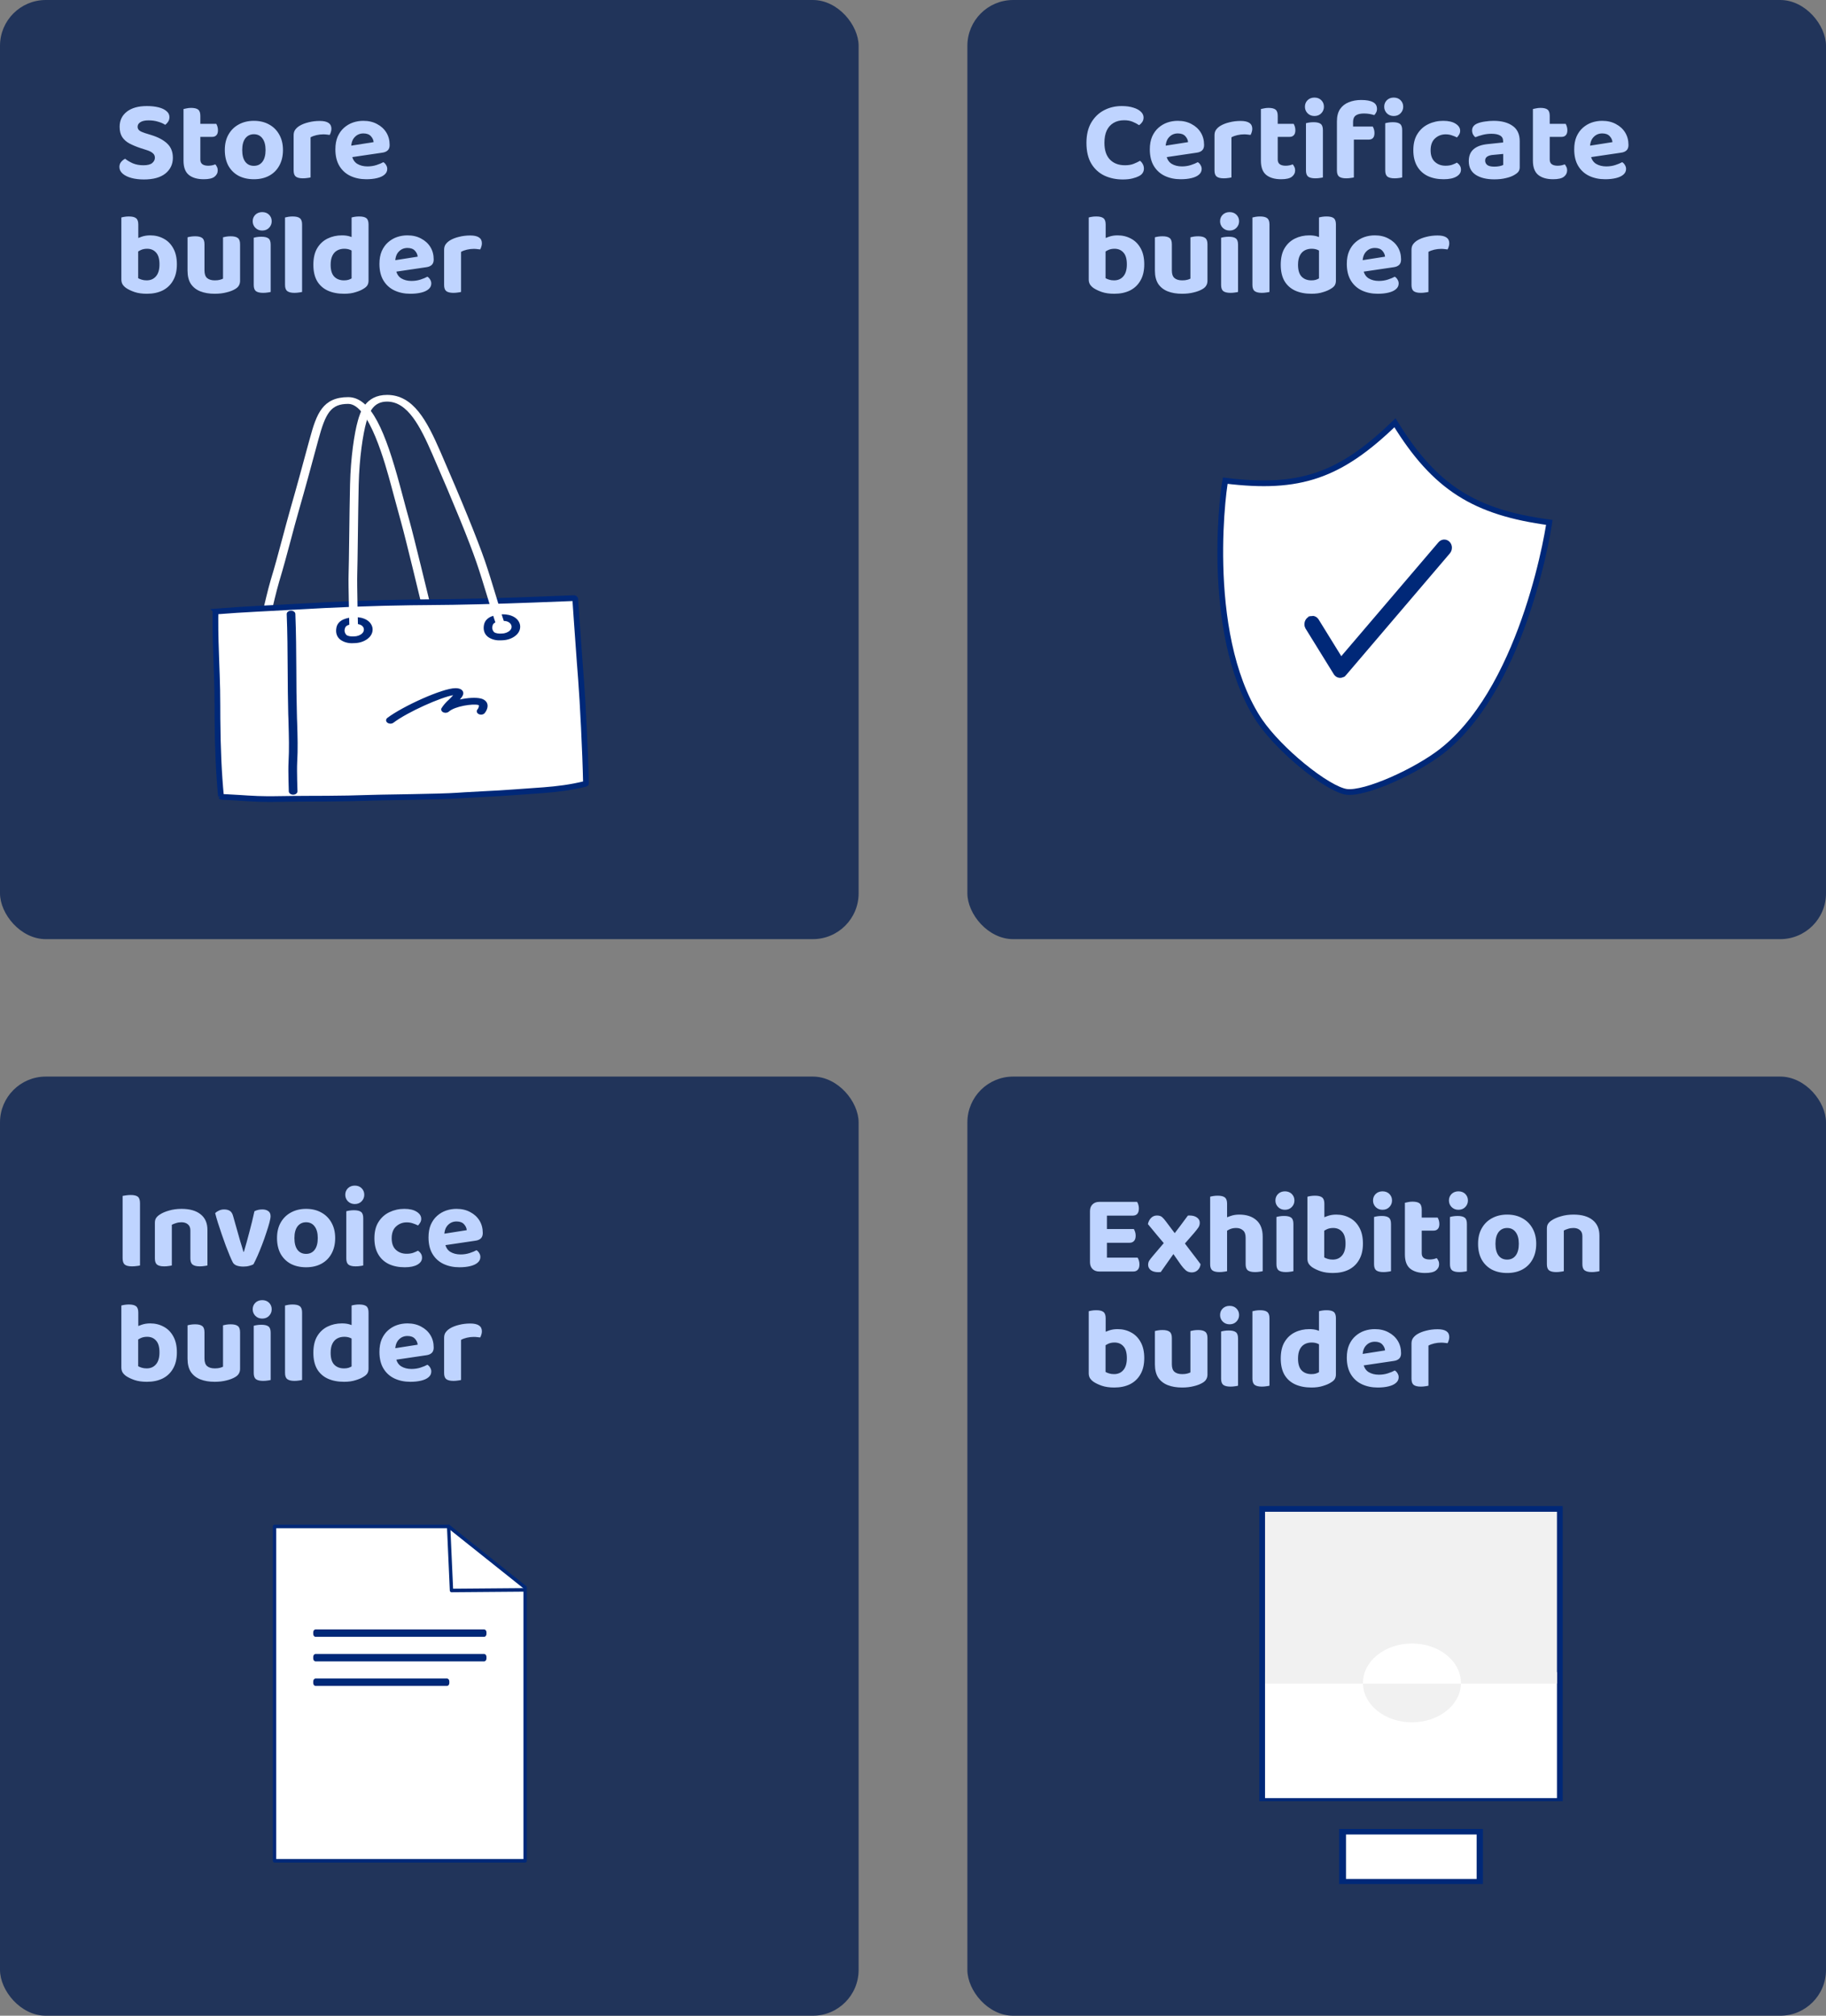
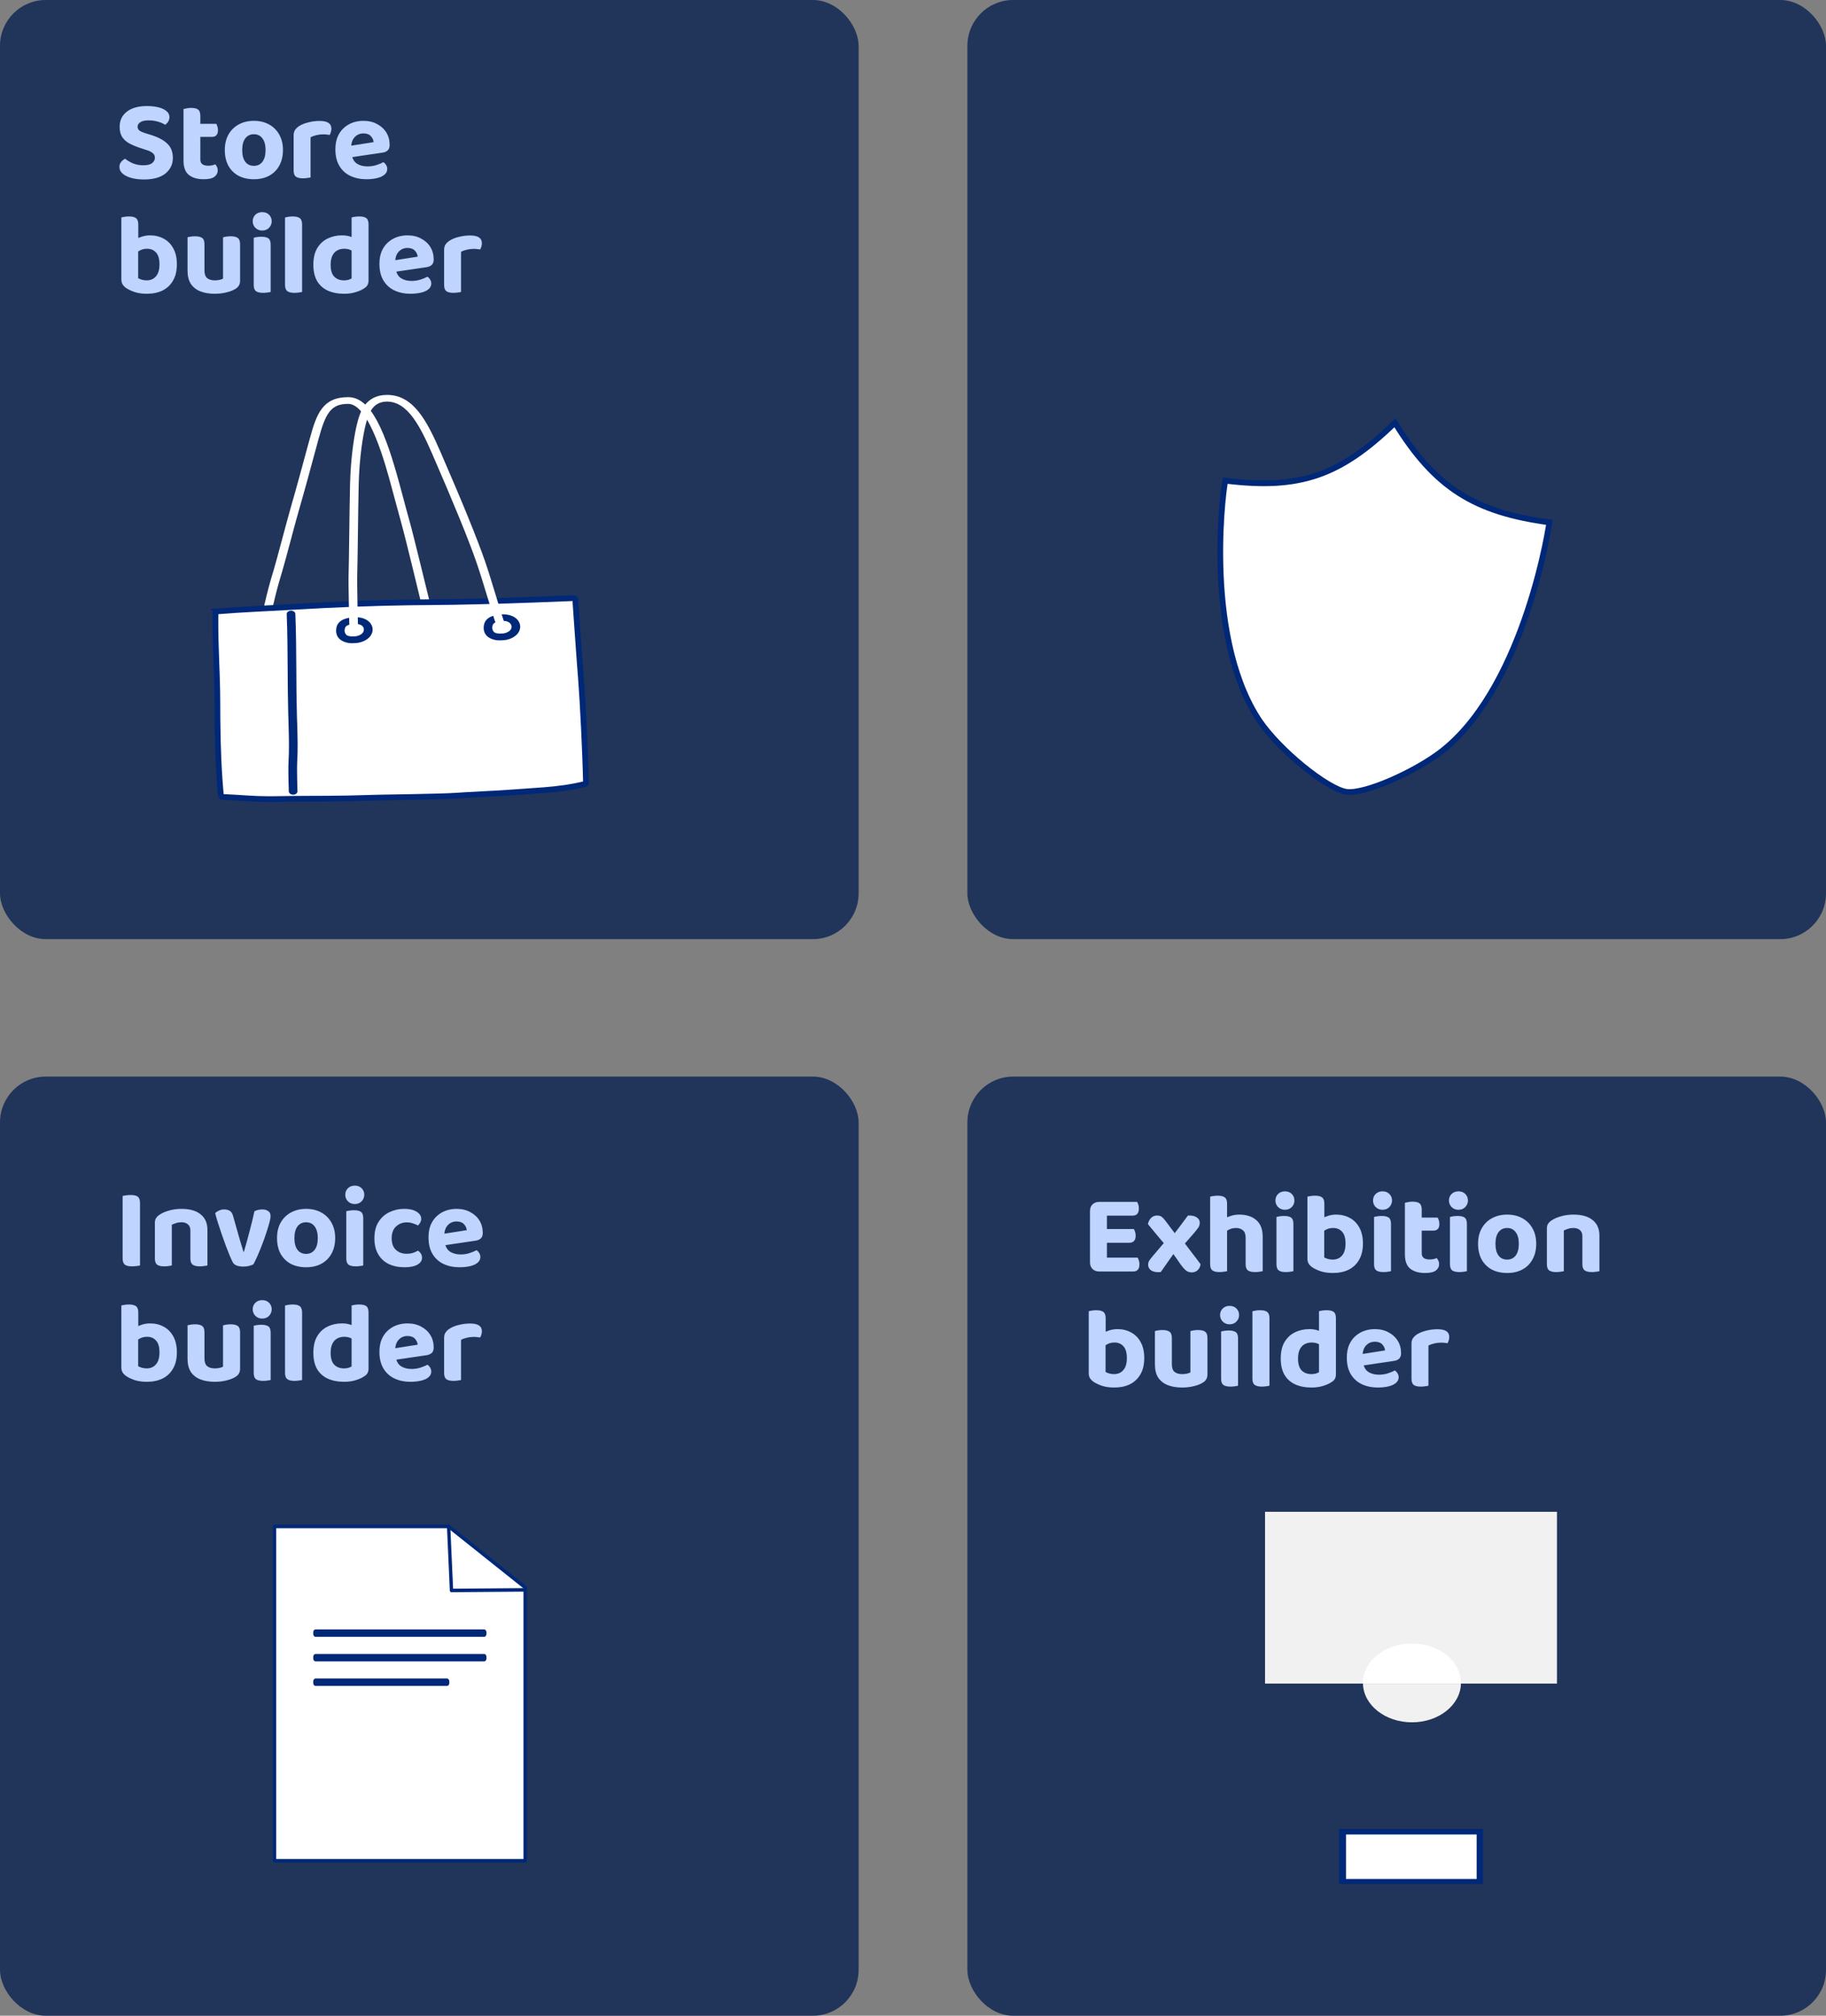
<svg xmlns="http://www.w3.org/2000/svg" width="319" height="352" viewBox="0 0 319 352" fill="none">
  <rect x="0" y="0" width="319" height="352" fill="#808080" stroke="none" />
  <rect width="150" height="164" rx="8" fill="#21345A" />
  <rect x="169" width="150" height="164" rx="8" fill="#21345A" />
  <rect y="188" width="150" height="164" rx="8" fill="#21345A" />
  <rect x="169" y="188" width="150" height="164" rx="8" fill="#21345A" />
  <path d="M25.04 28.86C25.76 28.86 26.273 28.733 26.58 28.48C26.9 28.213 27.06 27.9 27.06 27.54C27.06 27.207 26.933 26.94 26.68 26.74C26.44 26.527 26.08 26.347 25.6 26.2L24.54 25.86C23.82 25.62 23.18 25.353 22.62 25.06C22.073 24.767 21.647 24.387 21.34 23.92C21.047 23.453 20.9 22.86 20.9 22.14C20.9 21.033 21.32 20.153 22.16 19.5C23 18.847 24.167 18.52 25.66 18.52C26.42 18.52 27.093 18.593 27.68 18.74C28.28 18.887 28.747 19.107 29.08 19.4C29.427 19.68 29.6 20.027 29.6 20.44C29.6 20.747 29.527 21.013 29.38 21.24C29.247 21.453 29.073 21.64 28.86 21.8C28.553 21.587 28.147 21.407 27.64 21.26C27.133 21.1 26.573 21.02 25.96 21.02C25.32 21.02 24.84 21.127 24.52 21.34C24.2 21.54 24.04 21.807 24.04 22.14C24.04 22.407 24.147 22.627 24.36 22.8C24.573 22.96 24.893 23.107 25.32 23.24L26.42 23.58C27.633 23.953 28.567 24.453 29.22 25.08C29.873 25.693 30.2 26.52 30.2 27.56C30.2 28.68 29.767 29.593 28.9 30.3C28.033 30.993 26.78 31.34 25.14 31.34C24.327 31.34 23.6 31.253 22.96 31.08C22.32 30.907 21.807 30.653 21.42 30.32C21.047 29.987 20.86 29.6 20.86 29.16C20.86 28.813 20.96 28.52 21.16 28.28C21.373 28.027 21.607 27.84 21.86 27.72C22.22 28.013 22.667 28.28 23.2 28.52C23.747 28.747 24.36 28.86 25.04 28.86ZM32.059 25.72H34.999V27.86C34.999 28.233 35.119 28.507 35.359 28.68C35.599 28.853 35.939 28.94 36.379 28.94C36.579 28.94 36.792 28.92 37.019 28.88C37.259 28.827 37.459 28.767 37.619 28.7C37.726 28.82 37.819 28.967 37.899 29.14C37.992 29.313 38.039 29.513 38.039 29.74C38.039 30.193 37.852 30.567 37.479 30.86C37.106 31.153 36.479 31.3 35.599 31.3C34.479 31.3 33.606 31.047 32.979 30.54C32.366 30.033 32.059 29.207 32.059 28.06V25.72ZM33.939 23.9V21.62H37.779C37.846 21.727 37.912 21.88 37.979 22.08C38.046 22.28 38.079 22.5 38.079 22.74C38.079 23.14 37.986 23.433 37.799 23.62C37.626 23.807 37.386 23.9 37.079 23.9H33.939ZM34.999 26.22H32.059V19.04C32.192 19 32.379 18.96 32.619 18.92C32.859 18.867 33.112 18.84 33.379 18.84C33.952 18.84 34.366 18.94 34.619 19.14C34.872 19.34 34.999 19.707 34.999 20.24V26.22ZM49.434 26.2C49.434 27.24 49.221 28.147 48.794 28.92C48.381 29.68 47.794 30.267 47.034 30.68C46.274 31.093 45.381 31.3 44.354 31.3C43.341 31.3 42.448 31.1 41.674 30.7C40.914 30.287 40.321 29.7 39.894 28.94C39.481 28.167 39.274 27.253 39.274 26.2C39.274 25.147 39.488 24.247 39.914 23.5C40.341 22.74 40.934 22.153 41.694 21.74C42.468 21.313 43.354 21.1 44.354 21.1C45.368 21.1 46.254 21.313 47.014 21.74C47.774 22.153 48.368 22.747 48.794 23.52C49.221 24.28 49.434 25.173 49.434 26.2ZM44.354 23.44C43.728 23.44 43.228 23.68 42.854 24.16C42.494 24.64 42.314 25.32 42.314 26.2C42.314 27.093 42.494 27.78 42.854 28.26C43.214 28.727 43.714 28.96 44.354 28.96C44.994 28.96 45.494 28.72 45.854 28.24C46.214 27.76 46.394 27.08 46.394 26.2C46.394 25.333 46.214 24.66 45.854 24.18C45.494 23.687 44.994 23.44 44.354 23.44ZM54.257 23.98V26.48H51.297V23.62C51.297 23.247 51.383 22.933 51.557 22.68C51.743 22.413 51.997 22.18 52.317 21.98C52.757 21.713 53.283 21.507 53.897 21.36C54.523 21.2 55.177 21.12 55.857 21.12C57.217 21.12 57.897 21.573 57.897 22.48C57.897 22.693 57.863 22.893 57.797 23.08C57.743 23.267 57.677 23.427 57.597 23.56C57.463 23.533 57.297 23.513 57.097 23.5C56.91 23.473 56.703 23.46 56.477 23.46C56.077 23.46 55.677 23.507 55.277 23.6C54.877 23.693 54.537 23.82 54.257 23.98ZM51.297 25.72L54.257 25.78V30.98C54.123 31.02 53.937 31.053 53.697 31.08C53.457 31.12 53.197 31.14 52.917 31.14C52.357 31.14 51.943 31.04 51.677 30.84C51.423 30.64 51.297 30.28 51.297 29.76V25.72ZM60.431 27.6L60.311 25.6L65.271 24.82C65.244 24.447 65.084 24.1 64.791 23.78C64.497 23.46 64.064 23.3 63.491 23.3C62.891 23.3 62.391 23.507 61.991 23.92C61.591 24.32 61.377 24.893 61.351 25.64L61.451 27.02C61.571 27.753 61.884 28.28 62.391 28.6C62.897 28.907 63.497 29.06 64.191 29.06C64.751 29.06 65.277 28.98 65.771 28.82C66.264 28.66 66.664 28.493 66.971 28.32C67.171 28.44 67.331 28.607 67.451 28.82C67.584 29.033 67.651 29.26 67.651 29.5C67.651 29.9 67.491 30.233 67.171 30.5C66.864 30.767 66.431 30.967 65.871 31.1C65.324 31.233 64.697 31.3 63.991 31.3C62.964 31.3 62.037 31.107 61.211 30.72C60.397 30.333 59.757 29.753 59.291 28.98C58.824 28.207 58.591 27.24 58.591 26.08C58.591 25.227 58.724 24.487 58.991 23.86C59.271 23.233 59.637 22.72 60.091 22.32C60.557 21.907 61.077 21.6 61.651 21.4C62.237 21.2 62.844 21.1 63.471 21.1C64.391 21.1 65.191 21.287 65.871 21.66C66.564 22.02 67.104 22.513 67.491 23.14C67.877 23.767 68.071 24.493 68.071 25.32C68.071 25.733 67.957 26.047 67.731 26.26C67.504 26.473 67.191 26.607 66.791 26.66L60.431 27.6ZM26.24 41.1C27.107 41.1 27.893 41.293 28.6 41.68C29.307 42.053 29.867 42.62 30.28 43.38C30.693 44.127 30.9 45.053 30.9 46.16C30.9 47.28 30.68 48.22 30.24 48.98C29.813 49.74 29.207 50.32 28.42 50.72C27.633 51.107 26.713 51.3 25.66 51.3C24.833 51.3 24.12 51.2 23.52 51C22.933 50.8 22.44 50.567 22.04 50.3C21.76 50.1 21.547 49.88 21.4 49.64C21.267 49.4 21.2 49.12 21.2 48.8V42.46H24.14V48.58C24.3 48.673 24.507 48.76 24.76 48.84C25.013 48.92 25.3 48.96 25.62 48.96C26.3 48.96 26.84 48.727 27.24 48.26C27.653 47.793 27.86 47.093 27.86 46.16C27.86 45.213 27.66 44.527 27.26 44.1C26.873 43.66 26.353 43.44 25.7 43.44C25.273 43.44 24.893 43.52 24.56 43.68C24.227 43.84 23.94 44.02 23.7 44.22L23.62 41.82C23.927 41.647 24.3 41.487 24.74 41.34C25.193 41.18 25.693 41.1 26.24 41.1ZM24.16 43.16H21.2V37.98C21.32 37.94 21.5 37.9 21.74 37.86C21.98 37.82 22.24 37.8 22.52 37.8C23.093 37.8 23.507 37.9 23.76 38.1C24.027 38.3 24.16 38.667 24.16 39.2V43.16ZM32.762 47.26V45.82H35.722V47.24C35.722 47.853 35.875 48.293 36.182 48.56C36.502 48.827 36.948 48.96 37.522 48.96C37.882 48.96 38.182 48.927 38.422 48.86C38.662 48.793 38.842 48.727 38.962 48.66V45.82H41.942V49.02C41.942 49.34 41.875 49.613 41.742 49.84C41.622 50.067 41.422 50.267 41.142 50.44C40.715 50.707 40.188 50.913 39.562 51.06C38.948 51.22 38.262 51.3 37.502 51.3C36.555 51.3 35.722 51.16 35.002 50.88C34.295 50.6 33.742 50.167 33.342 49.58C32.955 48.98 32.762 48.207 32.762 47.26ZM41.942 46.72H38.962V41.44C39.095 41.4 39.282 41.36 39.522 41.32C39.762 41.28 40.022 41.26 40.302 41.26C40.875 41.26 41.288 41.36 41.542 41.56C41.808 41.747 41.942 42.113 41.942 42.66V46.72ZM35.722 46.72H32.762V41.44C32.882 41.4 33.062 41.36 33.302 41.32C33.542 41.28 33.802 41.26 34.082 41.26C34.655 41.26 35.068 41.36 35.322 41.56C35.588 41.747 35.722 42.113 35.722 42.66V46.72ZM44.146 38.64C44.146 38.187 44.299 37.807 44.606 37.5C44.926 37.193 45.326 37.04 45.806 37.04C46.299 37.04 46.699 37.193 47.006 37.5C47.313 37.807 47.466 38.187 47.466 38.64C47.466 39.08 47.313 39.46 47.006 39.78C46.699 40.1 46.299 40.26 45.806 40.26C45.326 40.26 44.926 40.1 44.606 39.78C44.299 39.46 44.146 39.08 44.146 38.64ZM44.326 45.72H47.286V50.98C47.166 51.02 46.986 51.053 46.746 51.08C46.506 51.12 46.246 51.14 45.966 51.14C45.393 51.14 44.973 51.04 44.706 50.84C44.453 50.64 44.326 50.28 44.326 49.76V45.72ZM47.286 47.26H44.326V41.52C44.446 41.48 44.626 41.44 44.866 41.4C45.119 41.36 45.386 41.34 45.666 41.34C46.239 41.34 46.653 41.44 46.906 41.64C47.159 41.827 47.286 42.193 47.286 42.74V47.26ZM49.795 45.72L52.775 45.78V50.98C52.642 51.02 52.455 51.053 52.215 51.08C51.975 51.12 51.715 51.14 51.435 51.14C50.875 51.14 50.462 51.04 50.195 50.84C49.928 50.64 49.795 50.28 49.795 49.76V45.72ZM52.775 47.32L49.795 47.26V37.98C49.928 37.94 50.115 37.9 50.355 37.86C50.595 37.82 50.855 37.8 51.135 37.8C51.709 37.8 52.122 37.9 52.375 38.1C52.642 38.3 52.775 38.667 52.775 39.2V47.32ZM61.423 48.62V42.6H64.383V49C64.383 49.32 64.316 49.593 64.183 49.82C64.05 50.033 63.836 50.227 63.543 50.4C63.183 50.64 62.71 50.847 62.123 51.02C61.55 51.207 60.883 51.3 60.123 51.3C59.016 51.3 58.056 51.113 57.243 50.74C56.443 50.367 55.823 49.807 55.383 49.06C54.956 48.3 54.743 47.36 54.743 46.24C54.743 45.067 54.963 44.107 55.403 43.36C55.856 42.6 56.463 42.033 57.223 41.66C57.983 41.287 58.823 41.1 59.743 41.1C60.223 41.1 60.65 41.153 61.023 41.26C61.396 41.367 61.703 41.493 61.943 41.64V44.08C61.756 43.92 61.51 43.773 61.203 43.64C60.896 43.507 60.543 43.44 60.143 43.44C59.676 43.44 59.263 43.54 58.903 43.74C58.543 43.94 58.263 44.247 58.063 44.66C57.863 45.073 57.763 45.6 57.763 46.24C57.763 47.173 57.97 47.86 58.383 48.3C58.81 48.74 59.383 48.96 60.103 48.96C60.396 48.96 60.656 48.927 60.883 48.86C61.11 48.78 61.29 48.7 61.423 48.62ZM64.383 43.18L61.423 43.2V37.98C61.543 37.94 61.723 37.9 61.963 37.86C62.203 37.82 62.463 37.8 62.743 37.8C63.33 37.8 63.75 37.9 64.003 38.1C64.256 38.3 64.383 38.667 64.383 39.2V43.18ZM68.126 47.6L68.006 45.6L72.966 44.82C72.939 44.447 72.779 44.1 72.486 43.78C72.193 43.46 71.759 43.3 71.186 43.3C70.586 43.3 70.086 43.507 69.686 43.92C69.286 44.32 69.073 44.893 69.046 45.64L69.146 47.02C69.266 47.753 69.579 48.28 70.086 48.6C70.593 48.907 71.193 49.06 71.886 49.06C72.446 49.06 72.973 48.98 73.466 48.82C73.959 48.66 74.359 48.493 74.666 48.32C74.866 48.44 75.026 48.607 75.146 48.82C75.279 49.033 75.346 49.26 75.346 49.5C75.346 49.9 75.186 50.233 74.866 50.5C74.559 50.767 74.126 50.967 73.566 51.1C73.019 51.233 72.393 51.3 71.686 51.3C70.659 51.3 69.733 51.107 68.906 50.72C68.093 50.333 67.453 49.753 66.986 48.98C66.519 48.207 66.286 47.24 66.286 46.08C66.286 45.227 66.419 44.487 66.686 43.86C66.966 43.233 67.333 42.72 67.786 42.32C68.253 41.907 68.773 41.6 69.346 41.4C69.933 41.2 70.539 41.1 71.166 41.1C72.086 41.1 72.886 41.287 73.566 41.66C74.259 42.02 74.799 42.513 75.186 43.14C75.573 43.767 75.766 44.493 75.766 45.32C75.766 45.733 75.653 46.047 75.426 46.26C75.199 46.473 74.886 46.607 74.486 46.66L68.126 47.6ZM80.546 43.98V46.48H77.586V43.62C77.586 43.247 77.672 42.933 77.846 42.68C78.032 42.413 78.286 42.18 78.606 41.98C79.046 41.713 79.572 41.507 80.186 41.36C80.812 41.2 81.466 41.12 82.146 41.12C83.506 41.12 84.186 41.573 84.186 42.48C84.186 42.693 84.152 42.893 84.086 43.08C84.032 43.267 83.966 43.427 83.886 43.56C83.752 43.533 83.586 43.513 83.386 43.5C83.199 43.473 82.992 43.46 82.766 43.46C82.366 43.46 81.966 43.507 81.566 43.6C81.166 43.693 80.826 43.82 80.546 43.98ZM77.586 45.72L80.546 45.78V50.98C80.412 51.02 80.226 51.053 79.986 51.08C79.746 51.12 79.486 51.14 79.206 51.14C78.646 51.14 78.232 51.04 77.966 50.84C77.712 50.64 77.586 50.28 77.586 49.76V45.72Z" fill="#BFD4FF" />
-   <path d="M199.78 20.52C199.78 20.827 199.7 21.093 199.54 21.32C199.38 21.547 199.2 21.727 199 21.86C198.667 21.633 198.287 21.433 197.86 21.26C197.447 21.087 196.953 21 196.38 21C195.673 21 195.06 21.153 194.54 21.46C194.02 21.767 193.62 22.213 193.34 22.8C193.073 23.387 192.94 24.1 192.94 24.94C192.94 26.22 193.26 27.193 193.9 27.86C194.54 28.527 195.42 28.86 196.54 28.86C197.113 28.86 197.607 28.78 198.02 28.62C198.433 28.46 198.813 28.28 199.16 28.08C199.36 28.227 199.52 28.42 199.64 28.66C199.773 28.887 199.84 29.153 199.84 29.46C199.84 29.727 199.767 29.973 199.62 30.2C199.487 30.427 199.253 30.62 198.92 30.78C198.667 30.913 198.307 31.04 197.84 31.16C197.373 31.28 196.807 31.34 196.14 31.34C194.967 31.34 193.893 31.113 192.92 30.66C191.96 30.193 191.2 29.493 190.64 28.56C190.08 27.613 189.8 26.407 189.8 24.94C189.8 23.553 190.073 22.387 190.62 21.44C191.18 20.48 191.927 19.753 192.86 19.26C193.793 18.767 194.827 18.52 195.96 18.52C196.747 18.52 197.427 18.613 198 18.8C198.573 18.973 199.013 19.213 199.32 19.52C199.627 19.813 199.78 20.147 199.78 20.52ZM202.712 27.6L202.592 25.6L207.552 24.82C207.525 24.447 207.365 24.1 207.072 23.78C206.779 23.46 206.345 23.3 205.772 23.3C205.172 23.3 204.672 23.507 204.272 23.92C203.872 24.32 203.659 24.893 203.632 25.64L203.732 27.02C203.852 27.753 204.165 28.28 204.672 28.6C205.179 28.907 205.779 29.06 206.472 29.06C207.032 29.06 207.559 28.98 208.052 28.82C208.545 28.66 208.945 28.493 209.252 28.32C209.452 28.44 209.612 28.607 209.732 28.82C209.865 29.033 209.932 29.26 209.932 29.5C209.932 29.9 209.772 30.233 209.452 30.5C209.145 30.767 208.712 30.967 208.152 31.1C207.605 31.233 206.979 31.3 206.272 31.3C205.245 31.3 204.319 31.107 203.492 30.72C202.679 30.333 202.039 29.753 201.572 28.98C201.105 28.207 200.872 27.24 200.872 26.08C200.872 25.227 201.005 24.487 201.272 23.86C201.552 23.233 201.919 22.72 202.372 22.32C202.839 21.907 203.359 21.6 203.932 21.4C204.519 21.2 205.125 21.1 205.752 21.1C206.672 21.1 207.472 21.287 208.152 21.66C208.845 22.02 209.385 22.513 209.772 23.14C210.159 23.767 210.352 24.493 210.352 25.32C210.352 25.733 210.239 26.047 210.012 26.26C209.785 26.473 209.472 26.607 209.072 26.66L202.712 27.6ZM215.132 23.98V26.48H212.172V23.62C212.172 23.247 212.258 22.933 212.432 22.68C212.618 22.413 212.872 22.18 213.192 21.98C213.632 21.713 214.158 21.507 214.772 21.36C215.398 21.2 216.052 21.12 216.732 21.12C218.092 21.12 218.772 21.573 218.772 22.48C218.772 22.693 218.738 22.893 218.672 23.08C218.618 23.267 218.552 23.427 218.472 23.56C218.338 23.533 218.172 23.513 217.972 23.5C217.785 23.473 217.578 23.46 217.352 23.46C216.952 23.46 216.552 23.507 216.152 23.6C215.752 23.693 215.412 23.82 215.132 23.98ZM212.172 25.72L215.132 25.78V30.98C214.998 31.02 214.812 31.053 214.572 31.08C214.332 31.12 214.072 31.14 213.792 31.14C213.232 31.14 212.818 31.04 212.552 30.84C212.298 30.64 212.172 30.28 212.172 29.76V25.72ZM220.278 25.72H223.218V27.86C223.218 28.233 223.338 28.507 223.578 28.68C223.818 28.853 224.158 28.94 224.598 28.94C224.798 28.94 225.011 28.92 225.238 28.88C225.478 28.827 225.678 28.767 225.838 28.7C225.944 28.82 226.038 28.967 226.118 29.14C226.211 29.313 226.258 29.513 226.258 29.74C226.258 30.193 226.071 30.567 225.698 30.86C225.324 31.153 224.698 31.3 223.818 31.3C222.698 31.3 221.824 31.047 221.198 30.54C220.584 30.033 220.278 29.207 220.278 28.06V25.72ZM222.158 23.9V21.62H225.998C226.064 21.727 226.131 21.88 226.198 22.08C226.264 22.28 226.298 22.5 226.298 22.74C226.298 23.14 226.204 23.433 226.018 23.62C225.844 23.807 225.604 23.9 225.298 23.9H222.158ZM223.218 26.22H220.278V19.04C220.411 19 220.598 18.96 220.838 18.92C221.078 18.867 221.331 18.84 221.598 18.84C222.171 18.84 222.584 18.94 222.838 19.14C223.091 19.34 223.218 19.707 223.218 20.24V26.22ZM227.97 18.64C227.97 18.187 228.123 17.807 228.43 17.5C228.75 17.193 229.15 17.04 229.63 17.04C230.123 17.04 230.523 17.193 230.83 17.5C231.137 17.807 231.29 18.187 231.29 18.64C231.29 19.08 231.137 19.46 230.83 19.78C230.523 20.1 230.123 20.26 229.63 20.26C229.15 20.26 228.75 20.1 228.43 19.78C228.123 19.46 227.97 19.08 227.97 18.64ZM228.15 25.72H231.11V30.98C230.99 31.02 230.81 31.053 230.57 31.08C230.33 31.12 230.07 31.14 229.79 31.14C229.217 31.14 228.797 31.04 228.53 30.84C228.277 30.64 228.15 30.28 228.15 29.76V25.72ZM231.11 27.26H228.15V21.52C228.27 21.48 228.45 21.44 228.69 21.4C228.943 21.36 229.21 21.34 229.49 21.34C230.063 21.34 230.477 21.44 230.73 21.64C230.983 21.827 231.11 22.193 231.11 22.74V27.26ZM235.919 24.38V22.1H239.819C239.886 22.207 239.953 22.36 240.019 22.56C240.086 22.76 240.119 22.98 240.119 23.22C240.119 23.633 240.026 23.933 239.839 24.12C239.666 24.293 239.419 24.38 239.099 24.38H235.919ZM236.379 21.3V24.02H233.559V21.2C233.559 20.32 233.739 19.607 234.099 19.06C234.473 18.513 234.979 18.113 235.619 17.86C236.273 17.593 236.993 17.46 237.779 17.46C238.713 17.46 239.406 17.587 239.859 17.84C240.326 18.08 240.559 18.473 240.559 19.02C240.559 19.26 240.506 19.473 240.399 19.66C240.306 19.847 240.199 19.993 240.079 20.1C239.826 20.02 239.553 19.953 239.259 19.9C238.966 19.847 238.639 19.82 238.279 19.82C237.653 19.82 237.179 19.933 236.859 20.16C236.539 20.387 236.379 20.767 236.379 21.3ZM233.559 23.44H236.519V30.98C236.386 31.02 236.199 31.053 235.959 31.08C235.719 31.12 235.459 31.14 235.179 31.14C234.619 31.14 234.206 31.04 233.939 30.84C233.686 30.64 233.559 30.28 233.559 29.76V23.44ZM241.819 18.64C241.819 18.187 241.973 17.807 242.279 17.5C242.599 17.193 242.999 17.04 243.479 17.04C243.973 17.04 244.373 17.193 244.679 17.5C244.986 17.807 245.139 18.187 245.139 18.64C245.139 19.08 244.986 19.46 244.679 19.78C244.373 20.1 243.973 20.26 243.479 20.26C242.999 20.26 242.599 20.1 242.279 19.78C241.973 19.46 241.819 19.08 241.819 18.64ZM241.999 25.72H244.959V30.98C244.839 31.02 244.659 31.053 244.419 31.08C244.179 31.12 243.919 31.14 243.639 31.14C243.066 31.14 242.646 31.04 242.379 30.84C242.126 30.64 241.999 30.28 241.999 29.76V25.72ZM244.959 27.26H241.999V21.52C242.119 21.48 242.299 21.44 242.539 21.4C242.793 21.36 243.059 21.34 243.339 21.34C243.913 21.34 244.326 21.44 244.579 21.64C244.833 21.827 244.959 22.193 244.959 22.74V27.26ZM252.547 23.46C251.827 23.46 251.207 23.7 250.687 24.18C250.18 24.647 249.927 25.333 249.927 26.24C249.927 27.133 250.174 27.807 250.667 28.26C251.16 28.713 251.78 28.94 252.527 28.94C252.967 28.94 253.347 28.887 253.667 28.78C254 28.66 254.287 28.533 254.527 28.4C254.754 28.56 254.927 28.74 255.047 28.94C255.167 29.127 255.227 29.36 255.227 29.64C255.227 30.133 254.96 30.533 254.427 30.84C253.894 31.147 253.154 31.3 252.207 31.3C251.154 31.3 250.227 31.113 249.427 30.74C248.627 30.353 248.007 29.78 247.567 29.02C247.127 28.26 246.907 27.333 246.907 26.24C246.907 25.08 247.147 24.127 247.627 23.38C248.107 22.62 248.74 22.053 249.527 21.68C250.327 21.293 251.194 21.1 252.127 21.1C253.047 21.1 253.767 21.267 254.287 21.6C254.82 21.933 255.087 22.347 255.087 22.84C255.087 23.08 255.027 23.3 254.907 23.5C254.8 23.687 254.674 23.853 254.527 24C254.274 23.867 253.98 23.747 253.647 23.64C253.327 23.52 252.96 23.46 252.547 23.46ZM261.053 29.1C261.36 29.1 261.66 29.073 261.953 29.02C262.26 28.953 262.48 28.88 262.613 28.8V26.88L260.933 27.04C260.48 27.067 260.12 27.16 259.853 27.32C259.586 27.48 259.453 27.72 259.453 28.04C259.453 28.36 259.58 28.62 259.833 28.82C260.086 29.007 260.493 29.1 261.053 29.1ZM260.933 21.1C262.32 21.1 263.426 21.393 264.253 21.98C265.08 22.553 265.493 23.447 265.493 24.66V29.2C265.493 29.533 265.406 29.807 265.233 30.02C265.06 30.22 264.84 30.393 264.573 30.54C264.173 30.78 263.673 30.967 263.073 31.1C262.486 31.247 261.813 31.32 261.053 31.32C259.693 31.32 258.606 31.053 257.793 30.52C256.993 29.987 256.593 29.193 256.593 28.14C256.593 27.233 256.873 26.54 257.433 26.06C257.993 25.567 258.826 25.267 259.933 25.16L262.593 24.88V24.64C262.593 24.187 262.413 23.86 262.053 23.66C261.706 23.46 261.206 23.36 260.553 23.36C260.046 23.36 259.546 23.42 259.053 23.54C258.573 23.66 258.14 23.8 257.753 23.96C257.593 23.853 257.453 23.693 257.333 23.48C257.226 23.253 257.173 23.02 257.173 22.78C257.173 22.22 257.48 21.813 258.093 21.56C258.48 21.4 258.926 21.287 259.433 21.22C259.953 21.14 260.453 21.1 260.933 21.1ZM267.797 25.72H270.737V27.86C270.737 28.233 270.857 28.507 271.097 28.68C271.337 28.853 271.677 28.94 272.117 28.94C272.317 28.94 272.531 28.92 272.757 28.88C272.997 28.827 273.197 28.767 273.357 28.7C273.464 28.82 273.557 28.967 273.637 29.14C273.731 29.313 273.777 29.513 273.777 29.74C273.777 30.193 273.591 30.567 273.217 30.86C272.844 31.153 272.217 31.3 271.337 31.3C270.217 31.3 269.344 31.047 268.717 30.54C268.104 30.033 267.797 29.207 267.797 28.06V25.72ZM269.677 23.9V21.62H273.517C273.584 21.727 273.651 21.88 273.717 22.08C273.784 22.28 273.817 22.5 273.817 22.74C273.817 23.14 273.724 23.433 273.537 23.62C273.364 23.807 273.124 23.9 272.817 23.9H269.677ZM270.737 26.22H267.797V19.04C267.931 19 268.117 18.96 268.357 18.92C268.597 18.867 268.851 18.84 269.117 18.84C269.691 18.84 270.104 18.94 270.357 19.14C270.611 19.34 270.737 19.707 270.737 20.24V26.22ZM276.853 27.6L276.733 25.6L281.693 24.82C281.666 24.447 281.506 24.1 281.213 23.78C280.919 23.46 280.486 23.3 279.913 23.3C279.313 23.3 278.813 23.507 278.413 23.92C278.013 24.32 277.799 24.893 277.773 25.64L277.873 27.02C277.993 27.753 278.306 28.28 278.813 28.6C279.319 28.907 279.919 29.06 280.613 29.06C281.173 29.06 281.699 28.98 282.193 28.82C282.686 28.66 283.086 28.493 283.393 28.32C283.593 28.44 283.753 28.607 283.873 28.82C284.006 29.033 284.073 29.26 284.073 29.5C284.073 29.9 283.913 30.233 283.593 30.5C283.286 30.767 282.853 30.967 282.293 31.1C281.746 31.233 281.119 31.3 280.413 31.3C279.386 31.3 278.459 31.107 277.633 30.72C276.819 30.333 276.179 29.753 275.713 28.98C275.246 28.207 275.013 27.24 275.013 26.08C275.013 25.227 275.146 24.487 275.413 23.86C275.693 23.233 276.059 22.72 276.513 22.32C276.979 21.907 277.499 21.6 278.073 21.4C278.659 21.2 279.266 21.1 279.893 21.1C280.813 21.1 281.613 21.287 282.293 21.66C282.986 22.02 283.526 22.513 283.913 23.14C284.299 23.767 284.493 24.493 284.493 25.32C284.493 25.733 284.379 26.047 284.153 26.26C283.926 26.473 283.613 26.607 283.213 26.66L276.853 27.6ZM195.24 41.1C196.107 41.1 196.893 41.293 197.6 41.68C198.307 42.053 198.867 42.62 199.28 43.38C199.693 44.127 199.9 45.053 199.9 46.16C199.9 47.28 199.68 48.22 199.24 48.98C198.813 49.74 198.207 50.32 197.42 50.72C196.633 51.107 195.713 51.3 194.66 51.3C193.833 51.3 193.12 51.2 192.52 51C191.933 50.8 191.44 50.567 191.04 50.3C190.76 50.1 190.547 49.88 190.4 49.64C190.267 49.4 190.2 49.12 190.2 48.8V42.46H193.14V48.58C193.3 48.673 193.507 48.76 193.76 48.84C194.013 48.92 194.3 48.96 194.62 48.96C195.3 48.96 195.84 48.727 196.24 48.26C196.653 47.793 196.86 47.093 196.86 46.16C196.86 45.213 196.66 44.527 196.26 44.1C195.873 43.66 195.353 43.44 194.7 43.44C194.273 43.44 193.893 43.52 193.56 43.68C193.227 43.84 192.94 44.02 192.7 44.22L192.62 41.82C192.927 41.647 193.3 41.487 193.74 41.34C194.193 41.18 194.693 41.1 195.24 41.1ZM193.16 43.16H190.2V37.98C190.32 37.94 190.5 37.9 190.74 37.86C190.98 37.82 191.24 37.8 191.52 37.8C192.093 37.8 192.507 37.9 192.76 38.1C193.027 38.3 193.16 38.667 193.16 39.2V43.16ZM201.762 47.26V45.82H204.722V47.24C204.722 47.853 204.875 48.293 205.182 48.56C205.502 48.827 205.948 48.96 206.522 48.96C206.882 48.96 207.182 48.927 207.422 48.86C207.662 48.793 207.842 48.727 207.962 48.66V45.82H210.942V49.02C210.942 49.34 210.875 49.613 210.742 49.84C210.622 50.067 210.422 50.267 210.142 50.44C209.715 50.707 209.188 50.913 208.562 51.06C207.948 51.22 207.262 51.3 206.502 51.3C205.555 51.3 204.722 51.16 204.002 50.88C203.295 50.6 202.742 50.167 202.342 49.58C201.955 48.98 201.762 48.207 201.762 47.26ZM210.942 46.72H207.962V41.44C208.095 41.4 208.282 41.36 208.522 41.32C208.762 41.28 209.022 41.26 209.302 41.26C209.875 41.26 210.288 41.36 210.542 41.56C210.808 41.747 210.942 42.113 210.942 42.66V46.72ZM204.722 46.72H201.762V41.44C201.882 41.4 202.062 41.36 202.302 41.32C202.542 41.28 202.802 41.26 203.082 41.26C203.655 41.26 204.068 41.36 204.322 41.56C204.588 41.747 204.722 42.113 204.722 42.66V46.72ZM213.146 38.64C213.146 38.187 213.299 37.807 213.606 37.5C213.926 37.193 214.326 37.04 214.806 37.04C215.299 37.04 215.699 37.193 216.006 37.5C216.313 37.807 216.466 38.187 216.466 38.64C216.466 39.08 216.313 39.46 216.006 39.78C215.699 40.1 215.299 40.26 214.806 40.26C214.326 40.26 213.926 40.1 213.606 39.78C213.299 39.46 213.146 39.08 213.146 38.64ZM213.326 45.72H216.286V50.98C216.166 51.02 215.986 51.053 215.746 51.08C215.506 51.12 215.246 51.14 214.966 51.14C214.393 51.14 213.973 51.04 213.706 50.84C213.453 50.64 213.326 50.28 213.326 49.76V45.72ZM216.286 47.26H213.326V41.52C213.446 41.48 213.626 41.44 213.866 41.4C214.119 41.36 214.386 41.34 214.666 41.34C215.239 41.34 215.653 41.44 215.906 41.64C216.159 41.827 216.286 42.193 216.286 42.74V47.26ZM218.795 45.72L221.775 45.78V50.98C221.642 51.02 221.455 51.053 221.215 51.08C220.975 51.12 220.715 51.14 220.435 51.14C219.875 51.14 219.462 51.04 219.195 50.84C218.928 50.64 218.795 50.28 218.795 49.76V45.72ZM221.775 47.32L218.795 47.26V37.98C218.928 37.94 219.115 37.9 219.355 37.86C219.595 37.82 219.855 37.8 220.135 37.8C220.708 37.8 221.122 37.9 221.375 38.1C221.642 38.3 221.775 38.667 221.775 39.2V47.32ZM230.423 48.62V42.6H233.383V49C233.383 49.32 233.316 49.593 233.183 49.82C233.05 50.033 232.836 50.227 232.543 50.4C232.183 50.64 231.71 50.847 231.123 51.02C230.55 51.207 229.883 51.3 229.123 51.3C228.016 51.3 227.056 51.113 226.243 50.74C225.443 50.367 224.823 49.807 224.383 49.06C223.956 48.3 223.743 47.36 223.743 46.24C223.743 45.067 223.963 44.107 224.403 43.36C224.856 42.6 225.463 42.033 226.223 41.66C226.983 41.287 227.823 41.1 228.743 41.1C229.223 41.1 229.65 41.153 230.023 41.26C230.396 41.367 230.703 41.493 230.943 41.64V44.08C230.756 43.92 230.51 43.773 230.203 43.64C229.896 43.507 229.543 43.44 229.143 43.44C228.676 43.44 228.263 43.54 227.903 43.74C227.543 43.94 227.263 44.247 227.063 44.66C226.863 45.073 226.763 45.6 226.763 46.24C226.763 47.173 226.97 47.86 227.383 48.3C227.81 48.74 228.383 48.96 229.103 48.96C229.396 48.96 229.656 48.927 229.883 48.86C230.11 48.78 230.29 48.7 230.423 48.62ZM233.383 43.18L230.423 43.2V37.98C230.543 37.94 230.723 37.9 230.963 37.86C231.203 37.82 231.463 37.8 231.743 37.8C232.33 37.8 232.75 37.9 233.003 38.1C233.256 38.3 233.383 38.667 233.383 39.2V43.18ZM237.126 47.6L237.006 45.6L241.966 44.82C241.939 44.447 241.779 44.1 241.486 43.78C241.193 43.46 240.759 43.3 240.186 43.3C239.586 43.3 239.086 43.507 238.686 43.92C238.286 44.32 238.073 44.893 238.046 45.64L238.146 47.02C238.266 47.753 238.579 48.28 239.086 48.6C239.593 48.907 240.193 49.06 240.886 49.06C241.446 49.06 241.973 48.98 242.466 48.82C242.959 48.66 243.359 48.493 243.666 48.32C243.866 48.44 244.026 48.607 244.146 48.82C244.279 49.033 244.346 49.26 244.346 49.5C244.346 49.9 244.186 50.233 243.866 50.5C243.559 50.767 243.126 50.967 242.566 51.1C242.019 51.233 241.393 51.3 240.686 51.3C239.659 51.3 238.733 51.107 237.906 50.72C237.093 50.333 236.453 49.753 235.986 48.98C235.519 48.207 235.286 47.24 235.286 46.08C235.286 45.227 235.419 44.487 235.686 43.86C235.966 43.233 236.333 42.72 236.786 42.32C237.253 41.907 237.773 41.6 238.346 41.4C238.933 41.2 239.539 41.1 240.166 41.1C241.086 41.1 241.886 41.287 242.566 41.66C243.259 42.02 243.799 42.513 244.186 43.14C244.573 43.767 244.766 44.493 244.766 45.32C244.766 45.733 244.653 46.047 244.426 46.26C244.199 46.473 243.886 46.607 243.486 46.66L237.126 47.6ZM249.546 43.98V46.48H246.586V43.62C246.586 43.247 246.672 42.933 246.846 42.68C247.032 42.413 247.286 42.18 247.606 41.98C248.046 41.713 248.572 41.507 249.186 41.36C249.812 41.2 250.466 41.12 251.146 41.12C252.506 41.12 253.186 41.573 253.186 42.48C253.186 42.693 253.152 42.893 253.086 43.08C253.032 43.267 252.966 43.427 252.886 43.56C252.752 43.533 252.586 43.513 252.386 43.5C252.199 43.473 251.992 43.46 251.766 43.46C251.366 43.46 250.966 43.507 250.566 43.6C250.166 43.693 249.826 43.82 249.546 43.98ZM246.586 45.72L249.546 45.78V50.98C249.412 51.02 249.226 51.053 248.986 51.08C248.746 51.12 248.486 51.14 248.206 51.14C247.646 51.14 247.232 51.04 246.966 50.84C246.712 50.64 246.586 50.28 246.586 49.76V45.72Z" fill="#BFD4FF" />
  <path d="M21.42 212.54H24.46V220.98C24.34 221.02 24.147 221.053 23.88 221.08C23.613 221.12 23.34 221.14 23.06 221.14C22.46 221.14 22.033 221.033 21.78 220.82C21.54 220.607 21.42 220.233 21.42 219.7V212.54ZM24.46 216.38H21.42V208.84C21.553 208.813 21.753 208.78 22.02 208.74C22.3 208.7 22.573 208.68 22.84 208.68C23.413 208.68 23.827 208.78 24.08 208.98C24.333 209.18 24.46 209.56 24.46 210.12V216.38ZM36.238 214.78V216.66H33.258V214.88C33.258 214.387 33.112 214.027 32.818 213.8C32.538 213.56 32.165 213.44 31.698 213.44C31.365 213.44 31.058 213.487 30.778 213.58C30.498 213.66 30.245 213.76 30.018 213.88V216.66H27.058V213.54C27.058 213.207 27.125 212.933 27.258 212.72C27.405 212.493 27.612 212.293 27.878 212.12C28.305 211.827 28.852 211.587 29.518 211.4C30.185 211.2 30.918 211.1 31.718 211.1C33.158 211.1 34.272 211.42 35.058 212.06C35.845 212.687 36.238 213.593 36.238 214.78ZM27.058 215.74H30.018V220.98C29.885 221.02 29.698 221.053 29.458 221.08C29.218 221.12 28.958 221.14 28.678 221.14C28.118 221.14 27.705 221.04 27.438 220.84C27.185 220.64 27.058 220.28 27.058 219.76V215.74ZM33.258 215.74H36.238V220.98C36.105 221.02 35.918 221.053 35.678 221.08C35.438 221.12 35.178 221.14 34.898 221.14C34.338 221.14 33.925 221.04 33.658 220.84C33.392 220.64 33.258 220.28 33.258 219.76V215.74ZM45.828 211.2C46.242 211.2 46.582 211.293 46.848 211.48C47.128 211.653 47.268 211.953 47.268 212.38C47.268 212.62 47.202 212.993 47.068 213.5C46.935 214.007 46.755 214.593 46.528 215.26C46.315 215.927 46.075 216.607 45.808 217.3C45.542 217.993 45.275 218.647 45.008 219.26C44.742 219.86 44.502 220.36 44.288 220.76C44.142 220.867 43.908 220.96 43.588 221.04C43.268 221.133 42.915 221.18 42.528 221.18C42.075 221.18 41.682 221.12 41.348 221C41.028 220.88 40.802 220.693 40.668 220.44C40.522 220.16 40.342 219.767 40.128 219.26C39.915 218.753 39.688 218.18 39.448 217.54C39.208 216.887 38.968 216.213 38.728 215.52C38.488 214.827 38.268 214.16 38.068 213.52C37.868 212.88 37.708 212.32 37.588 211.84C37.762 211.667 37.982 211.52 38.248 211.4C38.528 211.267 38.828 211.2 39.148 211.2C39.562 211.2 39.902 211.287 40.168 211.46C40.435 211.633 40.628 211.96 40.748 212.44L41.648 215.62C41.755 215.993 41.862 216.367 41.968 216.74C42.088 217.113 42.195 217.46 42.288 217.78C42.382 218.1 42.462 218.373 42.528 218.6H42.608C42.928 217.52 43.248 216.367 43.568 215.14C43.902 213.9 44.195 212.693 44.448 211.52C44.848 211.307 45.308 211.2 45.828 211.2ZM58.555 216.2C58.555 217.24 58.342 218.147 57.915 218.92C57.502 219.68 56.915 220.267 56.155 220.68C55.395 221.093 54.502 221.3 53.475 221.3C52.462 221.3 51.569 221.1 50.795 220.7C50.035 220.287 49.442 219.7 49.015 218.94C48.602 218.167 48.395 217.253 48.395 216.2C48.395 215.147 48.609 214.247 49.035 213.5C49.462 212.74 50.055 212.153 50.815 211.74C51.589 211.313 52.475 211.1 53.475 211.1C54.489 211.1 55.375 211.313 56.135 211.74C56.895 212.153 57.489 212.747 57.915 213.52C58.342 214.28 58.555 215.173 58.555 216.2ZM53.475 213.44C52.849 213.44 52.349 213.68 51.975 214.16C51.615 214.64 51.435 215.32 51.435 216.2C51.435 217.093 51.615 217.78 51.975 218.26C52.335 218.727 52.835 218.96 53.475 218.96C54.115 218.96 54.615 218.72 54.975 218.24C55.335 217.76 55.515 217.08 55.515 216.2C55.515 215.333 55.335 214.66 54.975 214.18C54.615 213.687 54.115 213.44 53.475 213.44ZM60.318 208.64C60.318 208.187 60.471 207.807 60.778 207.5C61.098 207.193 61.498 207.04 61.978 207.04C62.471 207.04 62.871 207.193 63.178 207.5C63.484 207.807 63.638 208.187 63.638 208.64C63.638 209.08 63.484 209.46 63.178 209.78C62.871 210.1 62.471 210.26 61.978 210.26C61.498 210.26 61.098 210.1 60.778 209.78C60.471 209.46 60.318 209.08 60.318 208.64ZM60.498 215.72H63.458V220.98C63.338 221.02 63.158 221.053 62.918 221.08C62.678 221.12 62.418 221.14 62.138 221.14C61.565 221.14 61.145 221.04 60.878 220.84C60.624 220.64 60.498 220.28 60.498 219.76V215.72ZM63.458 217.26H60.498V211.52C60.618 211.48 60.798 211.44 61.038 211.4C61.291 211.36 61.558 211.34 61.838 211.34C62.411 211.34 62.825 211.44 63.078 211.64C63.331 211.827 63.458 212.193 63.458 212.74V217.26ZM71.047 213.46C70.327 213.46 69.707 213.7 69.187 214.18C68.68 214.647 68.427 215.333 68.427 216.24C68.427 217.133 68.674 217.807 69.167 218.26C69.66 218.713 70.28 218.94 71.027 218.94C71.467 218.94 71.847 218.887 72.167 218.78C72.5 218.66 72.787 218.533 73.027 218.4C73.254 218.56 73.427 218.74 73.547 218.94C73.667 219.127 73.727 219.36 73.727 219.64C73.727 220.133 73.46 220.533 72.927 220.84C72.394 221.147 71.654 221.3 70.707 221.3C69.654 221.3 68.727 221.113 67.927 220.74C67.127 220.353 66.507 219.78 66.067 219.02C65.627 218.26 65.407 217.333 65.407 216.24C65.407 215.08 65.647 214.127 66.127 213.38C66.607 212.62 67.24 212.053 68.027 211.68C68.827 211.293 69.694 211.1 70.627 211.1C71.547 211.1 72.267 211.267 72.787 211.6C73.32 211.933 73.587 212.347 73.587 212.84C73.587 213.08 73.527 213.3 73.407 213.5C73.3 213.687 73.174 213.853 73.027 214C72.774 213.867 72.48 213.747 72.147 213.64C71.827 213.52 71.46 213.46 71.047 213.46ZM76.7 217.6L76.58 215.6L81.54 214.82C81.513 214.447 81.353 214.1 81.06 213.78C80.767 213.46 80.334 213.3 79.76 213.3C79.16 213.3 78.66 213.507 78.26 213.92C77.86 214.32 77.647 214.893 77.62 215.64L77.72 217.02C77.84 217.753 78.153 218.28 78.66 218.6C79.167 218.907 79.767 219.06 80.46 219.06C81.02 219.06 81.547 218.98 82.04 218.82C82.534 218.66 82.933 218.493 83.24 218.32C83.44 218.44 83.6 218.607 83.72 218.82C83.853 219.033 83.92 219.26 83.92 219.5C83.92 219.9 83.76 220.233 83.44 220.5C83.133 220.767 82.7 220.967 82.14 221.1C81.594 221.233 80.967 221.3 80.26 221.3C79.234 221.3 78.307 221.107 77.48 220.72C76.667 220.333 76.027 219.753 75.56 218.98C75.094 218.207 74.86 217.24 74.86 216.08C74.86 215.227 74.993 214.487 75.26 213.86C75.54 213.233 75.907 212.72 76.36 212.32C76.827 211.907 77.347 211.6 77.92 211.4C78.507 211.2 79.114 211.1 79.74 211.1C80.66 211.1 81.46 211.287 82.14 211.66C82.834 212.02 83.374 212.513 83.76 213.14C84.147 213.767 84.34 214.493 84.34 215.32C84.34 215.733 84.227 216.047 84 216.26C83.773 216.473 83.46 216.607 83.06 216.66L76.7 217.6ZM26.24 231.1C27.107 231.1 27.893 231.293 28.6 231.68C29.307 232.053 29.867 232.62 30.28 233.38C30.693 234.127 30.9 235.053 30.9 236.16C30.9 237.28 30.68 238.22 30.24 238.98C29.813 239.74 29.207 240.32 28.42 240.72C27.633 241.107 26.713 241.3 25.66 241.3C24.833 241.3 24.12 241.2 23.52 241C22.933 240.8 22.44 240.567 22.04 240.3C21.76 240.1 21.547 239.88 21.4 239.64C21.267 239.4 21.2 239.12 21.2 238.8V232.46H24.14V238.58C24.3 238.673 24.507 238.76 24.76 238.84C25.013 238.92 25.3 238.96 25.62 238.96C26.3 238.96 26.84 238.727 27.24 238.26C27.653 237.793 27.86 237.093 27.86 236.16C27.86 235.213 27.66 234.527 27.26 234.1C26.873 233.66 26.353 233.44 25.7 233.44C25.273 233.44 24.893 233.52 24.56 233.68C24.227 233.84 23.94 234.02 23.7 234.22L23.62 231.82C23.927 231.647 24.3 231.487 24.74 231.34C25.193 231.18 25.693 231.1 26.24 231.1ZM24.16 233.16H21.2V227.98C21.32 227.94 21.5 227.9 21.74 227.86C21.98 227.82 22.24 227.8 22.52 227.8C23.093 227.8 23.507 227.9 23.76 228.1C24.027 228.3 24.16 228.667 24.16 229.2V233.16ZM32.762 237.26V235.82H35.722V237.24C35.722 237.853 35.875 238.293 36.182 238.56C36.502 238.827 36.948 238.96 37.522 238.96C37.882 238.96 38.182 238.927 38.422 238.86C38.662 238.793 38.842 238.727 38.962 238.66V235.82H41.942V239.02C41.942 239.34 41.875 239.613 41.742 239.84C41.622 240.067 41.422 240.267 41.142 240.44C40.715 240.707 40.188 240.913 39.562 241.06C38.948 241.22 38.262 241.3 37.502 241.3C36.555 241.3 35.722 241.16 35.002 240.88C34.295 240.6 33.742 240.167 33.342 239.58C32.955 238.98 32.762 238.207 32.762 237.26ZM41.942 236.72H38.962V231.44C39.095 231.4 39.282 231.36 39.522 231.32C39.762 231.28 40.022 231.26 40.302 231.26C40.875 231.26 41.288 231.36 41.542 231.56C41.808 231.747 41.942 232.113 41.942 232.66V236.72ZM35.722 236.72H32.762V231.44C32.882 231.4 33.062 231.36 33.302 231.32C33.542 231.28 33.802 231.26 34.082 231.26C34.655 231.26 35.068 231.36 35.322 231.56C35.588 231.747 35.722 232.113 35.722 232.66V236.72ZM44.146 228.64C44.146 228.187 44.299 227.807 44.606 227.5C44.926 227.193 45.326 227.04 45.806 227.04C46.299 227.04 46.699 227.193 47.006 227.5C47.313 227.807 47.466 228.187 47.466 228.64C47.466 229.08 47.313 229.46 47.006 229.78C46.699 230.1 46.299 230.26 45.806 230.26C45.326 230.26 44.926 230.1 44.606 229.78C44.299 229.46 44.146 229.08 44.146 228.64ZM44.326 235.72H47.286V240.98C47.166 241.02 46.986 241.053 46.746 241.08C46.506 241.12 46.246 241.14 45.966 241.14C45.393 241.14 44.973 241.04 44.706 240.84C44.453 240.64 44.326 240.28 44.326 239.76V235.72ZM47.286 237.26H44.326V231.52C44.446 231.48 44.626 231.44 44.866 231.4C45.119 231.36 45.386 231.34 45.666 231.34C46.239 231.34 46.653 231.44 46.906 231.64C47.159 231.827 47.286 232.193 47.286 232.74V237.26ZM49.795 235.72L52.775 235.78V240.98C52.642 241.02 52.455 241.053 52.215 241.08C51.975 241.12 51.715 241.14 51.435 241.14C50.875 241.14 50.462 241.04 50.195 240.84C49.928 240.64 49.795 240.28 49.795 239.76V235.72ZM52.775 237.32L49.795 237.26V227.98C49.928 227.94 50.115 227.9 50.355 227.86C50.595 227.82 50.855 227.8 51.135 227.8C51.709 227.8 52.122 227.9 52.375 228.1C52.642 228.3 52.775 228.667 52.775 229.2V237.32ZM61.423 238.62V232.6H64.383V239C64.383 239.32 64.316 239.593 64.183 239.82C64.05 240.033 63.836 240.227 63.543 240.4C63.183 240.64 62.71 240.847 62.123 241.02C61.55 241.207 60.883 241.3 60.123 241.3C59.016 241.3 58.056 241.113 57.243 240.74C56.443 240.367 55.823 239.807 55.383 239.06C54.956 238.3 54.743 237.36 54.743 236.24C54.743 235.067 54.963 234.107 55.403 233.36C55.856 232.6 56.463 232.033 57.223 231.66C57.983 231.287 58.823 231.1 59.743 231.1C60.223 231.1 60.65 231.153 61.023 231.26C61.396 231.367 61.703 231.493 61.943 231.64V234.08C61.756 233.92 61.51 233.773 61.203 233.64C60.896 233.507 60.543 233.44 60.143 233.44C59.676 233.44 59.263 233.54 58.903 233.74C58.543 233.94 58.263 234.247 58.063 234.66C57.863 235.073 57.763 235.6 57.763 236.24C57.763 237.173 57.97 237.86 58.383 238.3C58.81 238.74 59.383 238.96 60.103 238.96C60.396 238.96 60.656 238.927 60.883 238.86C61.11 238.78 61.29 238.7 61.423 238.62ZM64.383 233.18L61.423 233.2V227.98C61.543 227.94 61.723 227.9 61.963 227.86C62.203 227.82 62.463 227.8 62.743 227.8C63.33 227.8 63.75 227.9 64.003 228.1C64.256 228.3 64.383 228.667 64.383 229.2V233.18ZM68.126 237.6L68.006 235.6L72.966 234.82C72.939 234.447 72.779 234.1 72.486 233.78C72.193 233.46 71.759 233.3 71.186 233.3C70.586 233.3 70.086 233.507 69.686 233.92C69.286 234.32 69.073 234.893 69.046 235.64L69.146 237.02C69.266 237.753 69.579 238.28 70.086 238.6C70.593 238.907 71.193 239.06 71.886 239.06C72.446 239.06 72.973 238.98 73.466 238.82C73.959 238.66 74.359 238.493 74.666 238.32C74.866 238.44 75.026 238.607 75.146 238.82C75.279 239.033 75.346 239.26 75.346 239.5C75.346 239.9 75.186 240.233 74.866 240.5C74.559 240.767 74.126 240.967 73.566 241.1C73.019 241.233 72.393 241.3 71.686 241.3C70.659 241.3 69.733 241.107 68.906 240.72C68.093 240.333 67.453 239.753 66.986 238.98C66.519 238.207 66.286 237.24 66.286 236.08C66.286 235.227 66.419 234.487 66.686 233.86C66.966 233.233 67.333 232.72 67.786 232.32C68.253 231.907 68.773 231.6 69.346 231.4C69.933 231.2 70.539 231.1 71.166 231.1C72.086 231.1 72.886 231.287 73.566 231.66C74.259 232.02 74.799 232.513 75.186 233.14C75.573 233.767 75.766 234.493 75.766 235.32C75.766 235.733 75.653 236.047 75.426 236.26C75.199 236.473 74.886 236.607 74.486 236.66L68.126 237.6ZM80.546 233.98V236.48H77.586V233.62C77.586 233.247 77.672 232.933 77.846 232.68C78.032 232.413 78.286 232.18 78.606 231.98C79.046 231.713 79.572 231.507 80.186 231.36C80.812 231.2 81.466 231.12 82.146 231.12C83.506 231.12 84.186 231.573 84.186 232.48C84.186 232.693 84.152 232.893 84.086 233.08C84.032 233.267 83.966 233.427 83.886 233.56C83.752 233.533 83.586 233.513 83.386 233.5C83.199 233.473 82.992 233.46 82.766 233.46C82.366 233.46 81.966 233.507 81.566 233.6C81.166 233.693 80.826 233.82 80.546 233.98ZM77.586 235.72L80.546 235.78V240.98C80.412 241.02 80.226 241.053 79.986 241.08C79.746 241.12 79.486 241.14 79.206 241.14C78.646 241.14 78.232 241.04 77.966 240.84C77.712 240.64 77.586 240.28 77.586 239.76V235.72Z" fill="#BFD4FF" />
  <path d="M190.42 213.52H193.38V221.88C193.26 221.907 193.073 221.94 192.82 221.98C192.58 222.02 192.32 222.04 192.04 222.04C191.547 222.04 191.153 221.893 190.86 221.6C190.567 221.307 190.42 220.913 190.42 220.42V213.52ZM193.38 218.36H190.42V211.5C190.42 210.993 190.567 210.6 190.86 210.32C191.153 210.027 191.547 209.88 192.04 209.88C192.32 209.88 192.58 209.9 192.82 209.94C193.073 209.98 193.26 210.013 193.38 210.04V218.36ZM192.04 217.02V214.62H198.08C198.16 214.753 198.233 214.92 198.3 215.12C198.367 215.32 198.4 215.54 198.4 215.78C198.4 216.207 198.3 216.52 198.1 216.72C197.913 216.92 197.66 217.02 197.34 217.02H192.04ZM192.04 222.04V219.62H198.74C198.82 219.74 198.893 219.907 198.96 220.12C199.027 220.333 199.06 220.56 199.06 220.8C199.06 221.227 198.96 221.54 198.76 221.74C198.573 221.94 198.32 222.04 198 222.04H192.04ZM192.04 212.28V209.88H198.64C198.733 210 198.807 210.16 198.86 210.36C198.927 210.56 198.96 210.78 198.96 211.02C198.96 211.447 198.867 211.767 198.68 211.98C198.493 212.18 198.233 212.28 197.9 212.28H192.04ZM204.197 216.04L204.737 215.98C205.217 215.353 205.684 214.74 206.137 214.14C206.59 213.54 207.05 212.92 207.517 212.28C207.57 212.267 207.624 212.26 207.677 212.26C207.73 212.26 207.777 212.26 207.817 212.26C208.364 212.26 208.797 212.38 209.117 212.62C209.437 212.847 209.597 213.147 209.597 213.52C209.597 213.813 209.524 214.08 209.377 214.32C209.23 214.547 208.977 214.873 208.617 215.3C208.257 215.713 207.89 216.133 207.517 216.56C207.157 216.973 206.797 217.387 206.437 217.8L205.537 218.22C205.084 218.873 204.624 219.527 204.157 220.18C203.69 220.833 203.23 221.487 202.777 222.14C202.724 222.14 202.657 222.14 202.577 222.14C202.497 222.153 202.43 222.16 202.377 222.16C201.804 222.16 201.357 222.04 201.037 221.8C200.73 221.547 200.577 221.24 200.577 220.88C200.577 220.613 200.637 220.373 200.757 220.16C200.89 219.947 201.124 219.647 201.457 219.26C201.897 218.727 202.35 218.193 202.817 217.66C203.284 217.113 203.744 216.573 204.197 216.04ZM205.937 216.28L206.617 216.64C207.124 217.32 207.644 218.007 208.177 218.7C208.71 219.38 209.23 220.067 209.737 220.76C209.684 221.2 209.51 221.553 209.217 221.82C208.937 222.073 208.59 222.2 208.177 222.2C207.75 222.187 207.404 222.06 207.137 221.82C206.87 221.58 206.604 221.28 206.337 220.92C206.004 220.44 205.664 219.953 205.317 219.46C204.97 218.967 204.63 218.48 204.297 218L203.797 217.66C203.237 217.007 202.69 216.36 202.157 215.72C201.624 215.067 201.084 214.413 200.537 213.76C200.63 213.32 200.817 212.96 201.097 212.68C201.377 212.4 201.717 212.26 202.117 212.26C202.504 212.26 202.804 212.353 203.017 212.54C203.23 212.727 203.464 212.993 203.717 213.34C204.077 213.807 204.437 214.287 204.797 214.78C205.17 215.273 205.55 215.773 205.937 216.28ZM220.591 217.92H217.611V216.14C217.611 215.527 217.451 215.093 217.131 214.84C216.824 214.573 216.431 214.44 215.951 214.44C215.524 214.44 215.138 214.52 214.791 214.68C214.458 214.84 214.171 215.02 213.931 215.22L213.851 212.82C214.158 212.647 214.538 212.487 214.991 212.34C215.444 212.18 215.944 212.1 216.491 212.1C217.758 212.1 218.758 212.427 219.491 213.08C220.224 213.72 220.591 214.687 220.591 215.98V217.92ZM211.411 216.72H214.371V221.98C214.238 222.02 214.051 222.053 213.811 222.08C213.571 222.12 213.311 222.14 213.031 222.14C212.471 222.14 212.058 222.04 211.791 221.84C211.538 221.64 211.411 221.28 211.411 220.76V216.72ZM217.611 216.72H220.591V221.98C220.458 222.02 220.271 222.053 220.031 222.08C219.791 222.12 219.531 222.14 219.251 222.14C218.678 222.14 218.258 222.04 217.991 221.84C217.738 221.64 217.611 221.28 217.611 220.76V216.72ZM214.371 218.26H211.411V208.98C211.531 208.94 211.711 208.9 211.951 208.86C212.191 208.82 212.451 208.8 212.731 208.8C213.304 208.8 213.718 208.9 213.971 209.1C214.238 209.3 214.371 209.667 214.371 210.2V218.26ZM222.814 209.64C222.814 209.187 222.967 208.807 223.274 208.5C223.594 208.193 223.994 208.04 224.474 208.04C224.967 208.04 225.367 208.193 225.674 208.5C225.981 208.807 226.134 209.187 226.134 209.64C226.134 210.08 225.981 210.46 225.674 210.78C225.367 211.1 224.967 211.26 224.474 211.26C223.994 211.26 223.594 211.1 223.274 210.78C222.967 210.46 222.814 210.08 222.814 209.64ZM222.994 216.72H225.954V221.98C225.834 222.02 225.654 222.053 225.414 222.08C225.174 222.12 224.914 222.14 224.634 222.14C224.061 222.14 223.641 222.04 223.374 221.84C223.121 221.64 222.994 221.28 222.994 220.76V216.72ZM225.954 218.26H222.994V212.52C223.114 212.48 223.294 212.44 223.534 212.4C223.787 212.36 224.054 212.34 224.334 212.34C224.907 212.34 225.321 212.44 225.574 212.64C225.827 212.827 225.954 213.193 225.954 213.74V218.26ZM233.443 212.1C234.31 212.1 235.096 212.293 235.803 212.68C236.51 213.053 237.07 213.62 237.483 214.38C237.896 215.127 238.103 216.053 238.103 217.16C238.103 218.28 237.883 219.22 237.443 219.98C237.016 220.74 236.41 221.32 235.623 221.72C234.836 222.107 233.916 222.3 232.863 222.3C232.036 222.3 231.323 222.2 230.723 222C230.136 221.8 229.643 221.567 229.243 221.3C228.963 221.1 228.75 220.88 228.603 220.64C228.47 220.4 228.403 220.12 228.403 219.8V213.46H231.343V219.58C231.503 219.673 231.71 219.76 231.963 219.84C232.216 219.92 232.503 219.96 232.823 219.96C233.503 219.96 234.043 219.727 234.443 219.26C234.856 218.793 235.063 218.093 235.063 217.16C235.063 216.213 234.863 215.527 234.463 215.1C234.076 214.66 233.556 214.44 232.903 214.44C232.476 214.44 232.096 214.52 231.763 214.68C231.43 214.84 231.143 215.02 230.903 215.22L230.823 212.82C231.13 212.647 231.503 212.487 231.943 212.34C232.396 212.18 232.896 212.1 233.443 212.1ZM231.363 214.16H228.403V208.98C228.523 208.94 228.703 208.9 228.943 208.86C229.183 208.82 229.443 208.8 229.723 208.8C230.296 208.8 230.71 208.9 230.963 209.1C231.23 209.3 231.363 209.667 231.363 210.2V214.16ZM239.865 209.64C239.865 209.187 240.018 208.807 240.325 208.5C240.645 208.193 241.045 208.04 241.525 208.04C242.018 208.04 242.418 208.193 242.725 208.5C243.031 208.807 243.185 209.187 243.185 209.64C243.185 210.08 243.031 210.46 242.725 210.78C242.418 211.1 242.018 211.26 241.525 211.26C241.045 211.26 240.645 211.1 240.325 210.78C240.018 210.46 239.865 210.08 239.865 209.64ZM240.045 216.72H243.005V221.98C242.885 222.02 242.705 222.053 242.465 222.08C242.225 222.12 241.965 222.14 241.685 222.14C241.111 222.14 240.691 222.04 240.425 221.84C240.171 221.64 240.045 221.28 240.045 220.76V216.72ZM243.005 218.26H240.045V212.52C240.165 212.48 240.345 212.44 240.585 212.4C240.838 212.36 241.105 212.34 241.385 212.34C241.958 212.34 242.371 212.44 242.625 212.64C242.878 212.827 243.005 213.193 243.005 213.74V218.26ZM245.434 216.72H248.374V218.86C248.374 219.233 248.494 219.507 248.734 219.68C248.974 219.853 249.314 219.94 249.754 219.94C249.954 219.94 250.167 219.92 250.394 219.88C250.634 219.827 250.834 219.767 250.994 219.7C251.101 219.82 251.194 219.967 251.274 220.14C251.367 220.313 251.414 220.513 251.414 220.74C251.414 221.193 251.227 221.567 250.854 221.86C250.481 222.153 249.854 222.3 248.974 222.3C247.854 222.3 246.981 222.047 246.354 221.54C245.741 221.033 245.434 220.207 245.434 219.06V216.72ZM247.314 214.9V212.62H251.154C251.221 212.727 251.287 212.88 251.354 213.08C251.421 213.28 251.454 213.5 251.454 213.74C251.454 214.14 251.361 214.433 251.174 214.62C251.001 214.807 250.761 214.9 250.454 214.9H247.314ZM248.374 217.22H245.434V210.04C245.567 210 245.754 209.96 245.994 209.92C246.234 209.867 246.487 209.84 246.754 209.84C247.327 209.84 247.741 209.94 247.994 210.14C248.247 210.34 248.374 210.707 248.374 211.24V217.22ZM253.126 209.64C253.126 209.187 253.28 208.807 253.586 208.5C253.906 208.193 254.306 208.04 254.786 208.04C255.28 208.04 255.68 208.193 255.986 208.5C256.293 208.807 256.446 209.187 256.446 209.64C256.446 210.08 256.293 210.46 255.986 210.78C255.68 211.1 255.28 211.26 254.786 211.26C254.306 211.26 253.906 211.1 253.586 210.78C253.28 210.46 253.126 210.08 253.126 209.64ZM253.306 216.72H256.266V221.98C256.146 222.02 255.966 222.053 255.726 222.08C255.486 222.12 255.226 222.14 254.946 222.14C254.373 222.14 253.953 222.04 253.686 221.84C253.433 221.64 253.306 221.28 253.306 220.76V216.72ZM256.266 218.26H253.306V212.52C253.426 212.48 253.606 212.44 253.846 212.4C254.1 212.36 254.366 212.34 254.646 212.34C255.22 212.34 255.633 212.44 255.886 212.64C256.14 212.827 256.266 213.193 256.266 213.74V218.26ZM268.376 217.2C268.376 218.24 268.162 219.147 267.736 219.92C267.322 220.68 266.736 221.267 265.976 221.68C265.216 222.093 264.322 222.3 263.296 222.3C262.282 222.3 261.389 222.1 260.616 221.7C259.856 221.287 259.262 220.7 258.836 219.94C258.422 219.167 258.216 218.253 258.216 217.2C258.216 216.147 258.429 215.247 258.856 214.5C259.282 213.74 259.876 213.153 260.636 212.74C261.409 212.313 262.296 212.1 263.296 212.1C264.309 212.1 265.196 212.313 265.956 212.74C266.716 213.153 267.309 213.747 267.736 214.52C268.162 215.28 268.376 216.173 268.376 217.2ZM263.296 214.44C262.669 214.44 262.169 214.68 261.796 215.16C261.436 215.64 261.256 216.32 261.256 217.2C261.256 218.093 261.436 218.78 261.796 219.26C262.156 219.727 262.656 219.96 263.296 219.96C263.936 219.96 264.436 219.72 264.796 219.24C265.156 218.76 265.336 218.08 265.336 217.2C265.336 216.333 265.156 215.66 264.796 215.18C264.436 214.687 263.936 214.44 263.296 214.44ZM279.418 215.78V217.66H276.438V215.88C276.438 215.387 276.291 215.027 275.998 214.8C275.718 214.56 275.345 214.44 274.878 214.44C274.545 214.44 274.238 214.487 273.958 214.58C273.678 214.66 273.425 214.76 273.198 214.88V217.66H270.238V214.54C270.238 214.207 270.305 213.933 270.438 213.72C270.585 213.493 270.791 213.293 271.058 213.12C271.485 212.827 272.031 212.587 272.698 212.4C273.365 212.2 274.098 212.1 274.898 212.1C276.338 212.1 277.451 212.42 278.238 213.06C279.025 213.687 279.418 214.593 279.418 215.78ZM270.238 216.74H273.198V221.98C273.065 222.02 272.878 222.053 272.638 222.08C272.398 222.12 272.138 222.14 271.858 222.14C271.298 222.14 270.885 222.04 270.618 221.84C270.365 221.64 270.238 221.28 270.238 220.76V216.74ZM276.438 216.74H279.418V221.98C279.285 222.02 279.098 222.053 278.858 222.08C278.618 222.12 278.358 222.14 278.078 222.14C277.518 222.14 277.105 222.04 276.838 221.84C276.571 221.64 276.438 221.28 276.438 220.76V216.74ZM195.24 232.1C196.107 232.1 196.893 232.293 197.6 232.68C198.307 233.053 198.867 233.62 199.28 234.38C199.693 235.127 199.9 236.053 199.9 237.16C199.9 238.28 199.68 239.22 199.24 239.98C198.813 240.74 198.207 241.32 197.42 241.72C196.633 242.107 195.713 242.3 194.66 242.3C193.833 242.3 193.12 242.2 192.52 242C191.933 241.8 191.44 241.567 191.04 241.3C190.76 241.1 190.547 240.88 190.4 240.64C190.267 240.4 190.2 240.12 190.2 239.8V233.46H193.14V239.58C193.3 239.673 193.507 239.76 193.76 239.84C194.013 239.92 194.3 239.96 194.62 239.96C195.3 239.96 195.84 239.727 196.24 239.26C196.653 238.793 196.86 238.093 196.86 237.16C196.86 236.213 196.66 235.527 196.26 235.1C195.873 234.66 195.353 234.44 194.7 234.44C194.273 234.44 193.893 234.52 193.56 234.68C193.227 234.84 192.94 235.02 192.7 235.22L192.62 232.82C192.927 232.647 193.3 232.487 193.74 232.34C194.193 232.18 194.693 232.1 195.24 232.1ZM193.16 234.16H190.2V228.98C190.32 228.94 190.5 228.9 190.74 228.86C190.98 228.82 191.24 228.8 191.52 228.8C192.093 228.8 192.507 228.9 192.76 229.1C193.027 229.3 193.16 229.667 193.16 230.2V234.16ZM201.762 238.26V236.82H204.722V238.24C204.722 238.853 204.875 239.293 205.182 239.56C205.502 239.827 205.948 239.96 206.522 239.96C206.882 239.96 207.182 239.927 207.422 239.86C207.662 239.793 207.842 239.727 207.962 239.66V236.82H210.942V240.02C210.942 240.34 210.875 240.613 210.742 240.84C210.622 241.067 210.422 241.267 210.142 241.44C209.715 241.707 209.188 241.913 208.562 242.06C207.948 242.22 207.262 242.3 206.502 242.3C205.555 242.3 204.722 242.16 204.002 241.88C203.295 241.6 202.742 241.167 202.342 240.58C201.955 239.98 201.762 239.207 201.762 238.26ZM210.942 237.72H207.962V232.44C208.095 232.4 208.282 232.36 208.522 232.32C208.762 232.28 209.022 232.26 209.302 232.26C209.875 232.26 210.288 232.36 210.542 232.56C210.808 232.747 210.942 233.113 210.942 233.66V237.72ZM204.722 237.72H201.762V232.44C201.882 232.4 202.062 232.36 202.302 232.32C202.542 232.28 202.802 232.26 203.082 232.26C203.655 232.26 204.068 232.36 204.322 232.56C204.588 232.747 204.722 233.113 204.722 233.66V237.72ZM213.146 229.64C213.146 229.187 213.299 228.807 213.606 228.5C213.926 228.193 214.326 228.04 214.806 228.04C215.299 228.04 215.699 228.193 216.006 228.5C216.313 228.807 216.466 229.187 216.466 229.64C216.466 230.08 216.313 230.46 216.006 230.78C215.699 231.1 215.299 231.26 214.806 231.26C214.326 231.26 213.926 231.1 213.606 230.78C213.299 230.46 213.146 230.08 213.146 229.64ZM213.326 236.72H216.286V241.98C216.166 242.02 215.986 242.053 215.746 242.08C215.506 242.12 215.246 242.14 214.966 242.14C214.393 242.14 213.973 242.04 213.706 241.84C213.453 241.64 213.326 241.28 213.326 240.76V236.72ZM216.286 238.26H213.326V232.52C213.446 232.48 213.626 232.44 213.866 232.4C214.119 232.36 214.386 232.34 214.666 232.34C215.239 232.34 215.653 232.44 215.906 232.64C216.159 232.827 216.286 233.193 216.286 233.74V238.26ZM218.795 236.72L221.775 236.78V241.98C221.642 242.02 221.455 242.053 221.215 242.08C220.975 242.12 220.715 242.14 220.435 242.14C219.875 242.14 219.462 242.04 219.195 241.84C218.928 241.64 218.795 241.28 218.795 240.76V236.72ZM221.775 238.32L218.795 238.26V228.98C218.928 228.94 219.115 228.9 219.355 228.86C219.595 228.82 219.855 228.8 220.135 228.8C220.708 228.8 221.122 228.9 221.375 229.1C221.642 229.3 221.775 229.667 221.775 230.2V238.32ZM230.423 239.62V233.6H233.383V240C233.383 240.32 233.316 240.593 233.183 240.82C233.05 241.033 232.836 241.227 232.543 241.4C232.183 241.64 231.71 241.847 231.123 242.02C230.55 242.207 229.883 242.3 229.123 242.3C228.016 242.3 227.056 242.113 226.243 241.74C225.443 241.367 224.823 240.807 224.383 240.06C223.956 239.3 223.743 238.36 223.743 237.24C223.743 236.067 223.963 235.107 224.403 234.36C224.856 233.6 225.463 233.033 226.223 232.66C226.983 232.287 227.823 232.1 228.743 232.1C229.223 232.1 229.65 232.153 230.023 232.26C230.396 232.367 230.703 232.493 230.943 232.64V235.08C230.756 234.92 230.51 234.773 230.203 234.64C229.896 234.507 229.543 234.44 229.143 234.44C228.676 234.44 228.263 234.54 227.903 234.74C227.543 234.94 227.263 235.247 227.063 235.66C226.863 236.073 226.763 236.6 226.763 237.24C226.763 238.173 226.97 238.86 227.383 239.3C227.81 239.74 228.383 239.96 229.103 239.96C229.396 239.96 229.656 239.927 229.883 239.86C230.11 239.78 230.29 239.7 230.423 239.62ZM233.383 234.18L230.423 234.2V228.98C230.543 228.94 230.723 228.9 230.963 228.86C231.203 228.82 231.463 228.8 231.743 228.8C232.33 228.8 232.75 228.9 233.003 229.1C233.256 229.3 233.383 229.667 233.383 230.2V234.18ZM237.126 238.6L237.006 236.6L241.966 235.82C241.939 235.447 241.779 235.1 241.486 234.78C241.193 234.46 240.759 234.3 240.186 234.3C239.586 234.3 239.086 234.507 238.686 234.92C238.286 235.32 238.073 235.893 238.046 236.64L238.146 238.02C238.266 238.753 238.579 239.28 239.086 239.6C239.593 239.907 240.193 240.06 240.886 240.06C241.446 240.06 241.973 239.98 242.466 239.82C242.959 239.66 243.359 239.493 243.666 239.32C243.866 239.44 244.026 239.607 244.146 239.82C244.279 240.033 244.346 240.26 244.346 240.5C244.346 240.9 244.186 241.233 243.866 241.5C243.559 241.767 243.126 241.967 242.566 242.1C242.019 242.233 241.393 242.3 240.686 242.3C239.659 242.3 238.733 242.107 237.906 241.72C237.093 241.333 236.453 240.753 235.986 239.98C235.519 239.207 235.286 238.24 235.286 237.08C235.286 236.227 235.419 235.487 235.686 234.86C235.966 234.233 236.333 233.72 236.786 233.32C237.253 232.907 237.773 232.6 238.346 232.4C238.933 232.2 239.539 232.1 240.166 232.1C241.086 232.1 241.886 232.287 242.566 232.66C243.259 233.02 243.799 233.513 244.186 234.14C244.573 234.767 244.766 235.493 244.766 236.32C244.766 236.733 244.653 237.047 244.426 237.26C244.199 237.473 243.886 237.607 243.486 237.66L237.126 238.6ZM249.546 234.98V237.48H246.586V234.62C246.586 234.247 246.672 233.933 246.846 233.68C247.032 233.413 247.286 233.18 247.606 232.98C248.046 232.713 248.572 232.507 249.186 232.36C249.812 232.2 250.466 232.12 251.146 232.12C252.506 232.12 253.186 232.573 253.186 233.48C253.186 233.693 253.152 233.893 253.086 234.08C253.032 234.267 252.966 234.427 252.886 234.56C252.752 234.533 252.586 234.513 252.386 234.5C252.199 234.473 251.992 234.46 251.766 234.46C251.366 234.46 250.966 234.507 250.566 234.6C250.166 234.693 249.826 234.82 249.546 234.98ZM246.586 236.72L249.546 236.78V241.98C249.412 242.02 249.226 242.053 248.986 242.08C248.746 242.12 248.486 242.14 248.206 242.14C247.646 242.14 247.232 242.04 246.966 241.84C246.712 241.64 246.586 241.28 246.586 240.76V236.72Z" fill="#BFD4FF" />
  <path d="M243.699 73.826C247.183 79.501 250.672 83.424 254.925 86.139C259.201 88.87 264.206 90.353 270.659 91.223C270.631 91.421 270.595 91.679 270.544 91.992C270.411 92.804 270.196 93.981 269.89 95.43C269.277 98.33 268.294 102.317 266.846 106.664C264.031 115.109 259.487 124.824 252.551 130.627L251.873 131.176C249.681 132.89 246.345 134.785 243.119 136.195C241.508 136.899 239.936 137.477 238.559 137.85C237.167 138.228 236.026 138.382 235.254 138.282C234.488 138.184 233.351 137.698 231.98 136.881C230.627 136.075 229.099 134.978 227.565 133.722C224.682 131.36 221.821 128.467 220.073 125.916L219.738 125.411C214.897 117.825 213.421 107.357 213.208 98.731C213.102 94.427 213.31 90.604 213.561 87.861C213.687 86.49 213.823 85.39 213.936 84.638C213.979 84.35 214.018 84.116 214.052 83.939C220.533 84.737 225.566 84.547 230.2 82.952C234.793 81.372 238.94 78.431 243.699 73.826Z" fill="white" stroke="#002878" />
-   <path d="M252.267 94.722C252.456 94.711 252.643 94.769 252.798 94.892L252.863 94.948C253.01 95.09 253.109 95.288 253.139 95.51L253.147 95.606C253.157 95.866 253.07 96.119 252.91 96.307L234.772 117.57C234.704 117.651 234.624 117.716 234.539 117.766L234.451 117.809L234.451 117.81C234.332 117.861 234.205 117.881 234.082 117.872L234.03 117.866C233.943 117.857 233.858 117.832 233.777 117.792L233.698 117.746C233.622 117.696 233.552 117.632 233.492 117.556L233.437 117.475L233.436 117.473L228.548 109.57L228.54 109.56L228.494 109.48C228.465 109.425 228.442 109.367 228.424 109.306L228.4 109.213L228.4 109.212C228.375 109.086 228.374 108.954 228.398 108.825C228.415 108.728 228.446 108.635 228.488 108.55L228.535 108.467L228.536 108.466C228.586 108.386 228.646 108.315 228.714 108.255L228.784 108.2C228.881 108.131 228.987 108.085 229.096 108.063L229.096 108.061C229.177 108.045 229.26 108.042 229.341 108.051L229.421 108.064C229.501 108.082 229.579 108.114 229.652 108.157L229.723 108.205C229.791 108.257 229.853 108.32 229.906 108.393L229.956 108.47L229.964 108.482L233.897 114.847L234.257 115.43L234.702 114.909L251.677 95.026L251.678 95.025C251.817 94.862 251.998 94.761 252.186 94.73L252.267 94.722Z" fill="#002878" stroke="#002878" />
  <path d="M46.782 106.921H46.65C46.453 106.893 46.277 106.806 46.162 106.678C46.047 106.55 46.003 106.392 46.038 106.238C46.072 106.1 46.831 102.821 47.277 101.344C48.033 98.874 48.664 96.488 49.283 94.18C49.759 92.394 50.254 90.544 50.794 88.635C51.852 84.968 52.744 81.662 53.877 77.48L54.134 76.559C55.309 72.206 56.401 69.353 60.832 69.353C64.87 69.353 67.356 75.506 69.853 84.747C70.023 85.385 70.197 86.024 70.367 86.659C70.745 88.097 71.149 89.585 71.557 91.035C72.384 94.003 74.915 104.565 74.957 104.671C75.018 104.881 74.926 105.1 74.718 105.242C74.51 105.384 74.219 105.426 73.959 105.352C73.699 105.277 73.513 105.098 73.472 104.885C73.446 104.78 70.918 94.238 70.095 91.285C69.687 89.829 69.287 88.344 68.901 86.9C68.731 86.262 68.561 85.627 68.387 84.988C67.322 81.035 64.485 70.529 60.832 70.529C57.81 70.529 56.884 72.094 55.611 76.803L55.365 77.715C54.232 81.9 53.34 85.209 52.279 88.891C51.731 90.794 51.24 92.638 50.768 94.421C50.148 96.735 49.51 99.127 48.758 101.615C48.32 103.059 47.542 106.412 47.534 106.447C47.463 106.725 47.147 106.925 46.782 106.921Z" fill="white" />
  <path d="M100.216 104.45H100.217C100.293 104.447 100.36 104.463 100.41 104.486L100.453 104.51H100.454C100.477 104.527 100.487 104.541 100.49 104.546L100.75 108.347C100.926 110.884 101.104 113.377 101.268 115.566L101.5 118.587C101.809 122.537 102.249 131.162 102.37 136.809C102.369 136.811 102.367 136.817 102.361 136.823C102.352 136.833 102.336 136.847 102.313 136.86L102.223 136.894H102.222C99.662 137.525 97.395 137.793 94.985 137.984L92.513 138.161H92.511L90.006 138.34C89.018 138.416 88.095 138.476 87.209 138.527L84.637 138.663C83.537 138.718 82.408 138.775 81.188 138.851L79.935 138.934H79.933C78.45 139.043 75.197 139.118 72.075 139.175L69.066 139.227C68.146 139.242 67.292 139.255 66.579 139.269L64.945 139.31C62.008 139.411 59.522 139.453 57.071 139.467L54.617 139.474H54.614C52.405 139.486 50.097 139.494 47.449 139.544H46.805C45.598 139.544 44.411 139.486 43.238 139.415L42.069 139.339C41.283 139.289 40.47 139.237 39.659 139.199L38.851 139.166H38.85C38.753 139.162 38.681 139.131 38.641 139.101C38.62 139.085 38.612 139.074 38.609 139.069V139.074C38.218 134.998 38.031 130.729 37.99 125.462L37.981 123.142C37.987 121.38 37.939 119.615 37.877 117.798L37.81 115.961C37.715 113.352 37.617 110.684 37.634 108.015L37.648 106.873V106.867C37.651 106.863 37.657 106.855 37.669 106.844C37.702 106.816 37.767 106.78 37.864 106.772L37.863 106.771C40.165 106.582 42.483 106.445 44.773 106.321L47.054 106.2L51.132 105.982H51.133C58.861 105.527 65.504 105.277 71.79 105.194L74.465 105.168C80.767 105.131 86.604 104.964 93.251 104.719L100.216 104.45Z" fill="white" stroke="#002878" />
  <path fill-rule="evenodd" clip-rule="evenodd" d="M59.403 111.662C59.985 112.119 60.792 112.358 61.617 112.318C61.727 112.318 61.84 112.315 61.961 112.306C62.974 112.283 63.919 111.904 64.533 111.277C65.038 110.741 65.215 110.061 65.017 109.415C64.571 108.065 62.886 107.633 61.504 107.806C60.835 107.889 59.063 108.109 58.772 109.603C58.606 110.459 58.821 111.171 59.403 111.662ZM61.727 108.968C61.839 108.953 61.952 108.946 62.066 108.947C62.641 108.947 63.355 109.106 63.54 109.706C63.626 110.014 63.536 110.336 63.294 110.589C62.941 110.932 62.406 111.133 61.84 111.133C61.402 111.159 60.812 111.13 60.499 110.865C60.217 110.549 60.126 110.152 60.249 109.78C60.344 109.297 60.718 109.091 61.727 108.968Z" fill="#002878" />
  <path fill-rule="evenodd" clip-rule="evenodd" d="M85.183 111.168C85.766 111.624 86.573 111.862 87.397 111.821L87.741 111.812C88.754 111.787 89.699 111.41 90.314 110.782C90.818 110.247 90.995 109.567 90.797 108.921C90.351 107.568 88.666 107.138 87.284 107.309L87.277 107.31C86.602 107.396 84.842 107.62 84.552 109.109C84.386 109.965 84.602 110.677 85.183 111.168ZM87.522 108.471C87.634 108.457 87.748 108.45 87.862 108.45C88.396 108.385 88.926 108.582 89.197 108.946C89.469 109.309 89.426 109.765 89.09 110.094C88.734 110.436 88.2 110.635 87.635 110.638C87.197 110.665 86.608 110.635 86.294 110.371C86.012 110.055 85.921 109.658 86.045 109.285C86.139 108.803 86.513 108.597 87.522 108.471Z" fill="#002878" />
  <path d="M51.209 138.771C50.801 138.771 50.466 138.519 50.454 138.201C50.454 138.054 50.322 134.592 50.405 133.142C50.537 130.751 50.469 128.595 50.405 126.31C50.405 125.795 50.371 125.268 50.355 124.73C50.288 122.16 50.272 119.542 50.257 117.01C50.238 113.789 50.219 110.463 50.087 107.245C50.074 106.92 50.401 106.648 50.818 106.638C51.236 106.627 51.585 106.882 51.598 107.207C51.731 110.442 51.749 113.777 51.768 117.004C51.768 119.53 51.799 122.145 51.867 124.704C51.867 125.242 51.901 125.765 51.916 126.28C51.987 128.586 52.056 130.763 51.916 133.192C51.84 134.601 51.969 138.13 51.969 138.165C51.975 138.321 51.901 138.473 51.764 138.587C51.626 138.7 51.436 138.767 51.236 138.771H51.209Z" fill="#002878" />
-   <path d="M68.202 126.372C67.893 126.372 67.616 126.226 67.5 126.004C67.385 125.781 67.455 125.526 67.677 125.36C70.321 123.36 77.287 120.175 79.569 120.175C80.351 120.175 80.702 120.448 80.831 120.68C81.103 121.119 80.831 121.598 80.34 122.151C81.718 121.842 83.143 121.775 83.951 121.969C84.477 122.077 84.9 122.379 85.084 122.778C85.398 123.478 84.888 124.283 84.665 124.542C84.511 124.715 84.251 124.811 83.982 124.794C83.712 124.776 83.475 124.648 83.36 124.458C83.245 124.268 83.269 124.045 83.422 123.872C83.596 123.663 83.679 123.417 83.656 123.169C83.656 123.169 83.656 123.128 83.517 123.101C82.58 122.878 79.49 123.301 78.398 124.278C78.158 124.488 77.759 124.537 77.448 124.394C77.136 124.25 76.999 123.955 77.121 123.689C77.461 123.145 77.896 122.639 78.413 122.186C78.64 121.966 78.961 121.651 79.168 121.398C77.091 121.739 71.235 124.307 68.723 126.213C68.582 126.316 68.395 126.373 68.202 126.372Z" fill="#002878" />
  <path d="M61.795 110.436C61.377 110.436 61.039 110.172 61.039 109.848C61.039 109.527 60.835 102.018 60.899 100.301C60.933 99.304 60.971 96.662 61.009 93.604C61.047 90.545 61.096 87.024 61.152 84.612C61.262 79.88 61.908 75.604 62.52 73.465C62.898 72.118 63.785 68.962 67.616 68.962C72.236 68.962 74.582 73.48 76.959 78.936C80.789 87.73 83.381 94.121 84.703 97.924C85.36 99.842 85.957 101.807 86.535 103.709C87.079 105.504 87.642 107.357 88.25 109.148C88.343 109.357 88.278 109.589 88.08 109.748C87.883 109.907 87.587 109.967 87.315 109.902C87.044 109.838 86.841 109.66 86.792 109.442C86.176 107.633 85.61 105.771 85.066 103.971C84.488 102.077 83.895 100.121 83.241 98.218C81.941 94.439 79.346 88.077 75.527 79.304C73.419 74.471 71.231 70.13 67.616 70.13C65.315 70.13 64.518 71.851 63.997 73.707C63.411 75.792 62.773 79.974 62.663 84.624C62.607 87.033 62.562 90.524 62.52 93.606C62.478 96.689 62.444 99.318 62.41 100.324C62.35 102.015 62.546 109.736 62.55 109.815C62.55 110.14 62.212 110.404 61.795 110.404V110.436Z" fill="white" />
  <path fill-rule="evenodd" clip-rule="evenodd" d="M47.962 266.559V324.945H91.743V277.214L78.373 266.559H47.962Z" fill="white" />
  <path fill-rule="evenodd" clip-rule="evenodd" d="M48.257 324.636H91.447V277.367L78.274 266.868H48.257V324.636ZM91.744 325.254H47.962C47.799 325.254 47.667 325.117 47.667 324.945V266.559C47.667 266.388 47.799 266.25 47.962 266.25H78.374C78.437 266.25 78.5 266.272 78.55 266.313L91.92 276.967C91.994 277.026 92.037 277.117 92.037 277.214V324.945C92.037 325.117 91.904 325.254 91.744 325.254Z" fill="#002878" />
  <path fill-rule="evenodd" clip-rule="evenodd" d="M78.874 278.047C78.717 278.047 78.587 277.918 78.581 277.753L78.081 266.574C78.071 266.403 78.197 266.258 78.361 266.25C78.524 266.247 78.661 266.374 78.667 266.545L79.154 277.427L91.684 277.324H91.687C91.847 277.324 91.981 277.461 91.981 277.631C91.981 277.801 91.851 277.941 91.687 277.943L78.877 278.047H78.874Z" fill="#002878" />
  <path fill-rule="evenodd" clip-rule="evenodd" d="M55.132 284.542H84.574C84.801 284.542 84.984 284.765 84.984 285.041V285.334C84.984 285.61 84.801 285.834 84.574 285.834H55.132C54.905 285.834 54.721 285.61 54.721 285.334V285.041C54.721 284.765 54.905 284.542 55.132 284.542Z" fill="#002878" />
  <path fill-rule="evenodd" clip-rule="evenodd" d="M55.132 288.828H84.574C84.801 288.828 84.984 289.052 84.984 289.328V289.621C84.984 289.897 84.801 290.12 84.574 290.12H55.132C54.905 290.12 54.721 289.897 54.721 289.621V289.328C54.721 289.052 54.905 288.828 55.132 288.828Z" fill="#002878" />
  <path fill-rule="evenodd" clip-rule="evenodd" d="M55.132 293.115H78.084C78.311 293.115 78.497 293.339 78.497 293.614V293.908C78.497 294.184 78.311 294.407 78.084 294.407H55.132C54.905 294.407 54.721 294.184 54.721 293.908V293.614C54.721 293.339 54.905 293.115 55.132 293.115Z" fill="#002878" />
-   <path fill-rule="evenodd" clip-rule="evenodd" d="M220 314.529H273V263H220V314.529Z" fill="#002878" />
-   <path fill-rule="evenodd" clip-rule="evenodd" d="M221 314H272V292H221V314Z" fill="white" />
  <path fill-rule="evenodd" clip-rule="evenodd" d="M221 294H272V264H221V294Z" fill="#F1F1F1" />
  <path fill-rule="evenodd" clip-rule="evenodd" d="M255.224 293.882C255.224 293.921 255.224 293.961 255.222 293.999H238.107C238.105 293.961 238.105 293.921 238.105 293.882C238.105 290.082 241.938 287 246.664 287C251.391 287 255.224 290.082 255.224 293.882Z" fill="white" />
  <path fill-rule="evenodd" clip-rule="evenodd" d="M255.223 293.999C255.146 297.746 251.343 300.765 246.665 300.765C241.987 300.765 238.184 297.746 238.107 293.999H255.223Z" fill="#F1F1F1" />
  <path d="M259.065 319.382H233.937V329H259.065V319.382Z" fill="#002878" />
  <path d="M257.968 320.353H235.144V328.118H257.968V320.353Z" fill="white" />
</svg>